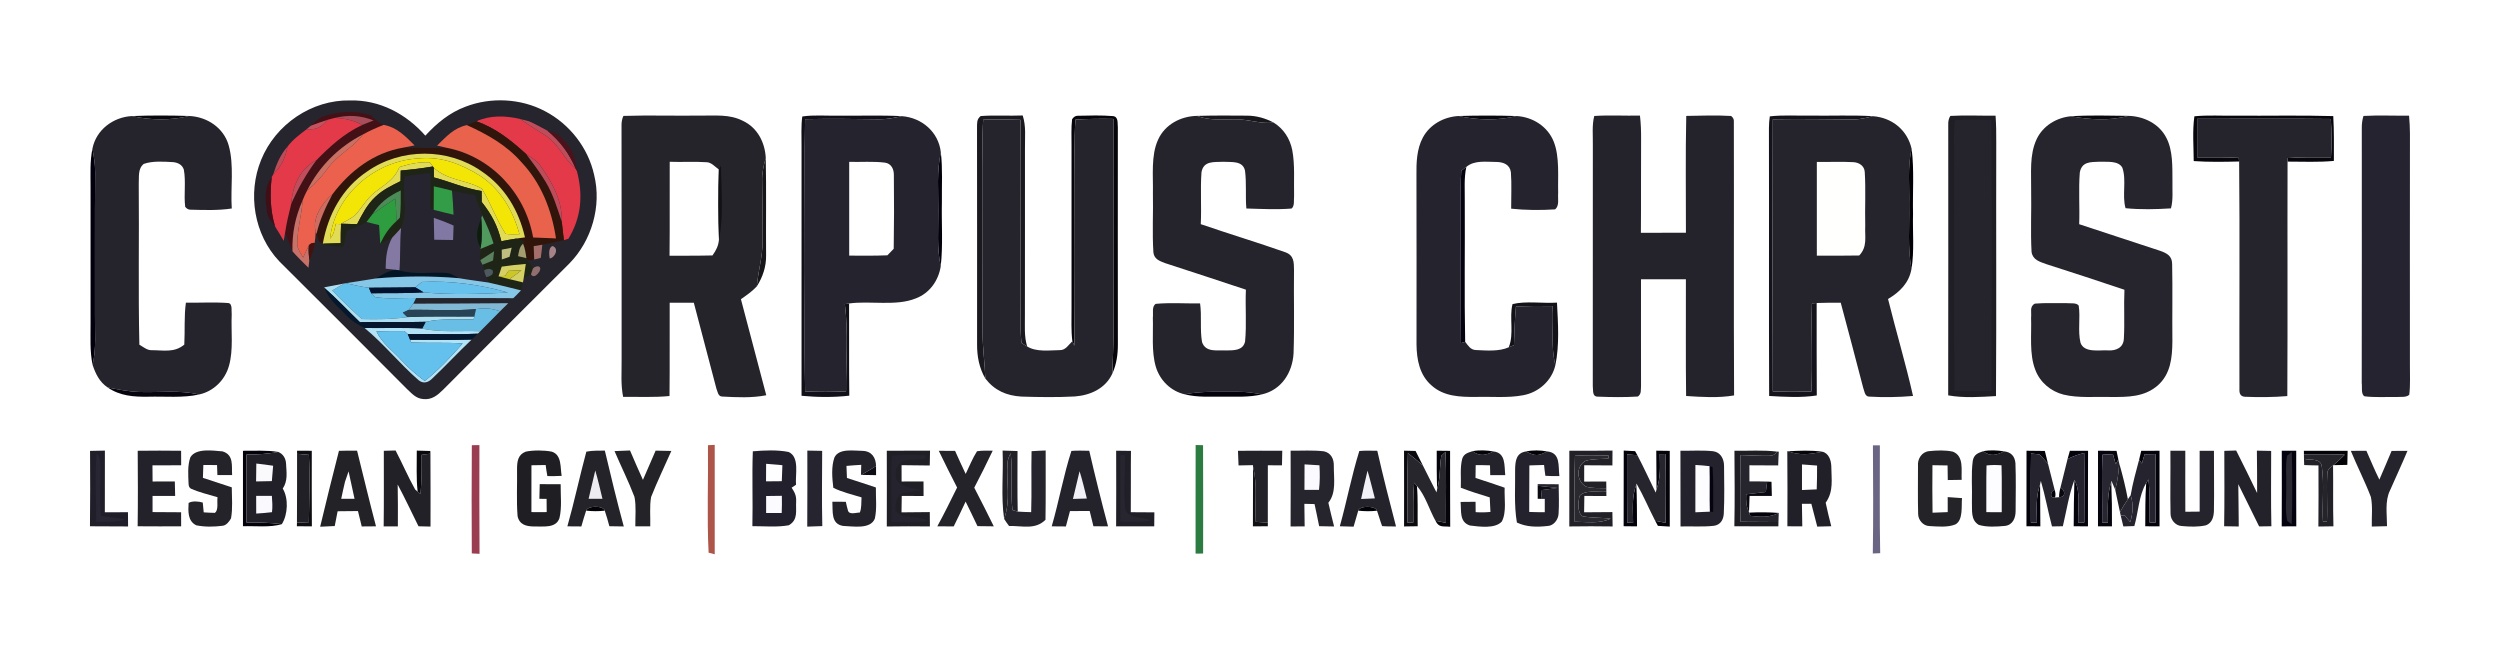
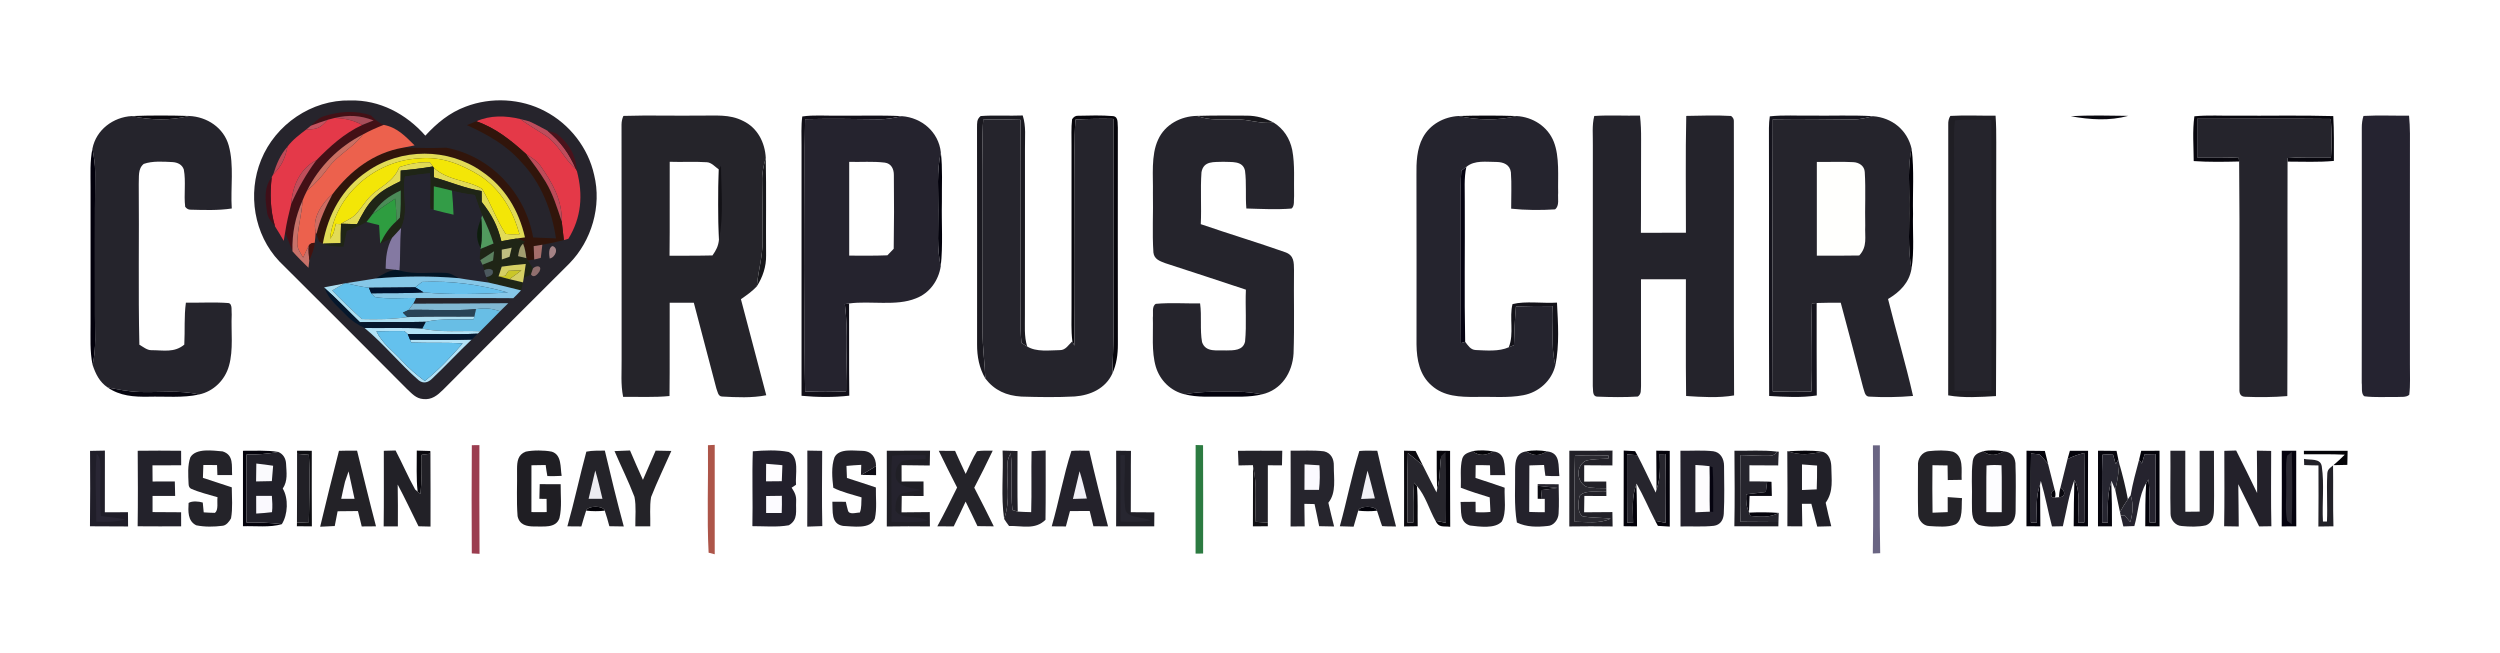
<svg xmlns="http://www.w3.org/2000/svg" version="1.1" viewBox="0 0 842 220" width="842.0pt" height="220.0pt">
  <path d="M 0.00 0.00 L 842.00 0.00 L 842.00 220.00 L 0.00 220.00 L 0.00 0.00 Z" fill="#ffffff" />
  <path d="M 117.94 33.83 C 127.86 33.59 136.80 38.36 143.25 45.69 C 147.11 41.49 151.42 37.92 156.82 35.92 C 165.36 32.64 175.44 33.14 183.54 37.44 C 191.84 41.77 198.09 49.77 200.11 58.93 C 202.69 69.38 199.28 81.11 191.75 88.75 C 177.56 102.89 163.37 117.04 149.25 131.25 C 147.32 133.16 145.41 134.73 142.52 134.40 C 140.06 134.20 138.72 132.54 137.03 130.98 C 122.78 116.63 108.38 102.28 94.05 88.00 C 85.54 79.01 83.30 65.22 87.95 53.85 C 92.77 41.91 105.00 33.55 117.94 33.83 Z" fill="#26242c" />
  <path d="M 124.94 38.89 C 126.23 40.20 127.52 41.35 129.25 42.06 C 126.85 42.99 124.47 44.04 122.22 45.30 C 114.16 49.37 107.42 56.11 103.41 64.21 C 102.85 65.27 102.36 66.37 101.92 67.48 C 99.42 73.18 98.37 78.39 98.50 84.64 C 97.68 82.53 96.93 80.38 96.03 78.30 C 96.52 75.03 97.29 71.83 98.09 68.63 C 100.40 63.43 103.14 58.53 106.56 53.96 C 111.18 49.24 115.94 44.92 121.99 42.09 C 123.26 41.56 124.54 41.05 125.83 40.55 C 121.20 38.84 117.56 38.62 112.73 39.73 C 112.01 39.89 111.29 40.08 110.57 40.29 L 110.31 40.37 C 108.41 40.98 106.53 41.63 104.68 42.35 C 106.11 41.13 107.27 39.70 109.11 39.14 C 114.30 37.50 119.73 37.07 124.94 38.89 Z" fill="#431016" />
  <path d="M 44.40 39.09 C 50.77 40.51 57.32 40.64 63.67 39.06 C 69.71 39.31 75.36 43.01 77.03 48.99 C 78.91 55.69 77.60 63.28 78.06 70.22 C 73.48 70.92 68.74 70.74 64.12 70.62 C 63.47 70.63 62.88 70.30 62.37 69.65 C 61.87 65.53 62.67 61.17 61.91 57.10 C 61.33 55.39 59.80 54.71 58.10 54.59 C 54.97 54.44 51.42 54.15 48.42 55.20 C 46.35 56.85 46.88 59.67 46.73 62.00 C 46.90 80.03 46.53 98.08 46.94 116.10 C 48.16 116.77 49.51 117.96 50.94 117.94 C 55.06 117.93 58.65 118.89 62.07 116.07 C 62.33 111.27 61.96 106.65 62.61 101.93 C 67.39 102.02 72.21 101.70 76.96 102.07 C 78.41 102.36 77.88 104.91 78.04 105.98 C 77.78 111.60 78.67 117.78 77.12 123.20 C 75.79 128.00 71.91 131.84 67.01 132.87 C 60.20 131.27 53.89 132.26 47.00 132.02 C 43.43 131.92 39.77 131.16 36.25 130.49 C 33.51 128.65 32.19 125.91 31.18 122.87 C 32.50 117.15 31.90 111.80 31.98 106.00 C 32.01 90.00 31.92 74.00 32.04 58.00 C 32.05 55.31 31.61 52.69 31.13 50.06 C 32.38 43.72 38.11 39.44 44.40 39.09 Z" fill="#25242c" />
  <path d="M 44.40 39.09 C 50.80 38.83 57.28 38.86 63.67 39.06 C 57.32 40.64 50.77 40.51 44.40 39.09 Z" fill="#09080d" />
  <path d="M 125.83 40.55 C 124.54 41.05 123.26 41.56 121.99 42.09 C 118.98 40.45 116.14 39.85 112.73 39.73 C 117.56 38.62 121.20 38.84 125.83 40.55 Z" fill="#a84d59" />
  <path d="M 209.96 39.04 C 218.63 38.76 227.33 39.05 236.00 38.93 C 241.03 39.02 245.63 38.36 250.27 40.73 C 255.12 43.03 257.66 48.00 257.91 53.21 C 257.18 55.77 256.60 58.31 256.70 61.00 C 256.82 67.67 256.85 74.33 256.85 81.00 C 256.91 86.32 255.35 91.20 254.89 96.46 C 253.30 98.15 251.44 99.46 249.54 100.76 C 252.39 111.55 255.22 122.34 258.08 133.12 C 253.23 134.08 248.05 133.82 243.14 133.55 C 241.81 133.47 241.68 131.81 241.27 130.83 C 238.73 121.22 236.22 111.58 233.68 101.97 C 230.97 101.96 228.26 101.96 225.55 101.95 C 225.50 112.43 225.61 122.90 225.49 133.38 C 220.35 133.89 215.06 133.61 209.87 133.67 C 209.01 129.37 209.41 125.37 209.36 121.00 C 209.33 94.74 209.39 68.11 209.33 41.98 C 209.34 40.92 209.55 39.94 209.96 39.04 Z" fill="#25242a" />
  <path d="M 270.21 39.23 C 274.07 38.65 278.10 39.03 282.00 38.95 C 289.24 39.04 296.51 38.75 303.74 39.12 C 301.18 39.69 298.64 40.21 296.00 40.17 C 287.71 40.06 279.44 39.94 271.15 40.13 C 270.90 52.42 271.11 64.71 271.07 77.00 C 271.18 95.27 270.83 113.55 271.16 131.82 C 275.78 132.03 280.34 132.03 284.96 131.80 C 284.89 122.05 285.78 112.11 284.55 102.43 C 285.02 102.36 285.49 102.28 285.97 102.21 C 286.02 112.56 285.92 122.91 286.04 133.26 C 280.75 133.87 275.26 133.80 269.96 133.30 C 269.97 105.20 269.97 77.10 269.96 49.00 C 269.99 45.77 269.76 42.44 270.21 39.23 Z" fill="#110f18" />
  <path d="M 303.74 39.12 C 310.46 39.62 316.13 44.46 316.87 51.30 C 315.43 57.89 316.07 64.34 316.01 71.00 C 316.08 77.33 315.47 83.44 316.84 89.69 C 316.10 94.48 313.09 98.75 308.47 100.49 C 301.78 103.22 293.17 101.22 285.97 102.21 C 285.49 102.28 285.02 102.36 284.55 102.43 C 285.78 112.11 284.89 122.05 284.96 131.80 C 280.34 132.03 275.78 132.03 271.16 131.82 C 270.83 113.55 271.18 95.27 271.07 77.00 C 271.11 64.71 270.90 52.42 271.15 40.13 C 279.44 39.94 287.71 40.06 296.00 40.17 C 298.64 40.21 301.18 39.69 303.74 39.12 Z" fill="#25232e" />
  <path d="M 330.28 39.09 C 334.98 38.72 339.73 39.09 344.45 38.89 C 345.64 42.63 345.16 46.14 345.21 50.00 C 345.19 68.67 345.23 87.33 345.19 106.00 C 345.24 109.68 344.87 113.19 345.95 116.68 L 344.04 115.53 C 343.40 109.43 343.86 103.14 343.76 97.00 C 343.68 78.12 343.88 59.23 343.70 40.36 C 339.48 40.24 335.36 40.09 331.14 40.32 C 330.77 45.85 331.01 51.46 330.98 57.00 C 330.95 75.33 331.01 93.67 330.94 112.00 C 330.93 117.20 331.69 122.31 331.86 127.50 C 329.80 123.95 329.06 120.08 329.08 116.01 C 329.07 91.66 329.11 67.30 329.06 42.96 C 329.11 41.33 328.91 40.24 330.28 39.09 Z" fill="#1a1920" />
  <path d="M 363.02 38.99 C 366.97 38.90 371.00 38.77 374.94 39.11 C 376.81 39.42 376.31 41.61 376.49 42.97 C 376.48 67.30 376.46 91.69 376.50 116.01 C 376.51 119.40 376.04 122.70 374.64 125.82 C 374.76 121.55 374.99 117.27 375.02 113.00 C 374.97 88.69 375.02 64.37 374.99 40.05 C 370.72 39.96 366.48 40.03 362.21 40.26 C 361.72 47.18 361.98 54.07 361.95 61.00 C 361.96 79.47 362.05 97.96 361.85 116.43 L 361.17 114.91 C 360.70 111.34 360.93 107.61 360.89 104.00 C 360.89 85.67 360.90 67.33 360.89 49.00 C 360.92 46.07 360.73 43.07 361.08 40.16 C 361.63 39.34 362.28 38.95 363.02 38.99 Z" fill="#06050b" />
  <path d="M 403.15 39.03 C 407.40 40.65 411.58 40.21 416.00 40.18 C 420.50 40.11 424.48 41.83 428.98 41.29 C 432.35 43.42 434.41 46.61 435.22 50.49 C 436.18 55.53 435.72 60.90 435.85 66.02 C 435.69 67.25 436.12 69.44 434.98 70.24 C 429.94 70.64 424.82 70.37 419.77 70.22 C 419.41 66.00 419.87 61.68 419.32 57.49 C 418.58 54.01 414.70 54.67 412.00 54.49 C 408.91 54.64 405.36 54.06 404.66 58.01 C 404.24 63.81 404.71 69.68 404.42 75.50 C 413.90 78.76 423.55 81.66 432.98 84.99 C 435.85 86.07 435.79 88.35 435.82 91.00 C 435.70 100.33 436.00 109.70 435.67 119.02 C 435.30 125.50 431.58 131.36 425.00 132.83 C 422.35 132.34 419.71 131.92 417.00 131.96 C 410.94 132.07 405.05 131.58 399.05 132.82 C 394.34 131.74 390.69 128.16 389.29 123.56 C 387.76 118.40 388.45 112.38 388.28 107.01 C 388.49 105.58 387.83 103.13 389.29 102.33 C 394.22 101.89 399.25 102.25 404.19 102.19 C 404.80 106.50 404.09 110.97 404.85 115.22 C 406.09 118.84 410.03 117.85 413.01 118.03 C 415.52 118.00 418.65 118.10 419.34 115.04 C 419.90 109.27 419.36 103.37 419.62 97.56 C 410.59 94.53 401.52 91.61 392.47 88.64 C 390.63 87.93 388.75 87.34 388.47 85.06 C 388.03 78.41 388.45 71.67 388.30 65.00 C 388.43 59.28 387.59 52.31 390.05 47.04 C 392.34 41.92 397.69 39.12 403.15 39.03 Z" fill="#25242c" />
  <path d="M 403.15 39.03 C 408.75 38.88 414.41 38.89 420.01 38.95 C 423.22 38.97 426.14 39.81 428.98 41.29 C 424.48 41.83 420.50 40.11 416.00 40.18 C 411.58 40.21 407.40 40.65 403.15 39.03 Z" fill="#18171c" />
  <path d="M 491.26 39.07 C 497.61 40.49 504.44 40.67 510.77 39.08 C 516.21 39.39 521.25 42.56 523.30 47.71 C 525.34 52.86 524.64 59.50 524.79 64.99 C 524.61 66.76 525.31 69.35 523.73 70.52 C 519.01 70.83 513.66 70.80 508.96 70.28 C 508.94 66.21 509.17 62.09 508.87 58.03 C 508.54 55.46 506.41 54.59 504.06 54.55 C 500.66 54.56 496.64 53.85 493.87 56.21 L 492.17 57.51 C 491.90 60.98 491.98 64.52 491.99 68.00 C 492.04 83.85 491.94 99.71 492.04 115.56 L 493.47 115.12 C 494.43 116.36 495.26 117.81 497.02 117.89 C 500.58 118.04 504.84 118.46 508.15 116.96 C 508.74 116.73 509.32 116.50 509.90 116.27 C 510.00 111.91 510.20 107.56 510.57 103.21 C 514.69 103.05 518.80 103.01 522.92 103.09 C 523.30 110.03 522.22 116.45 523.85 122.99 C 522.67 128.20 518.24 132.15 513.03 133.11 C 507.84 134.11 502.29 133.52 497.00 133.69 C 491.71 133.70 486.32 133.56 482.17 129.84 C 478.11 126.35 477.14 121.12 477.08 116.02 C 477.08 97.01 477.12 78.01 477.06 59.00 C 477.00 54.76 477.16 50.15 479.22 46.32 C 481.60 41.89 486.32 39.34 491.26 39.07 Z" fill="#25242e" />
  <path d="M 491.26 39.07 C 497.72 38.88 504.31 38.87 510.77 39.08 C 504.44 40.67 497.61 40.49 491.26 39.07 Z" fill="#09080e" />
  <path d="M 536.95 39.06 C 542.06 38.72 547.22 39.04 552.34 38.93 C 552.66 41.61 552.74 44.30 552.72 47.00 C 552.64 57.47 552.75 67.94 552.65 78.41 C 557.71 78.40 562.77 78.40 567.82 78.38 C 567.84 65.28 567.64 52.15 567.93 39.04 C 572.96 38.95 578.02 38.76 583.04 39.06 C 583.72 39.59 584.03 40.22 583.96 40.95 C 584.04 71.65 583.88 102.50 584.04 133.18 C 578.76 134.08 573.20 133.72 567.88 133.37 C 567.71 120.27 567.85 107.15 567.81 94.05 C 562.77 94.03 557.73 94.05 552.69 94.06 C 552.66 106.05 552.70 118.06 552.70 130.04 C 552.57 131.44 552.90 132.60 551.64 133.55 C 547.20 133.84 542.58 133.77 538.12 133.59 C 536.13 133.59 536.66 131.37 536.45 130.03 C 536.49 103.05 536.48 75.98 536.47 49.00 C 536.54 45.75 536.12 42.21 536.95 39.06 Z" fill="#24232b" />
  <path d="M 596.07 39.19 C 600.67 38.67 605.38 39.02 610.00 38.94 C 616.92 39.03 623.87 38.73 630.78 39.13 C 628.54 39.70 626.34 40.27 624.00 40.24 C 615.03 40.16 606.05 40.02 597.08 40.17 C 596.95 70.73 596.95 101.29 597.08 131.84 C 601.42 131.97 605.74 131.98 610.07 131.87 C 610.53 121.98 609.99 112.06 610.26 102.18 L 611.85 102.05 C 611.88 112.43 611.81 122.81 611.89 133.19 C 606.63 134.00 601.14 133.67 595.85 133.36 C 595.72 104.58 595.86 75.79 595.78 47.00 C 595.79 44.42 595.67 41.74 596.07 39.19 Z" fill="#14131c" />
  <path d="M 630.78 39.13 C 637.25 39.61 642.42 43.80 643.85 50.19 C 642.39 56.17 643.18 62.69 643.01 69.00 C 643.17 76.39 642.43 83.28 643.79 90.56 C 642.97 95.27 639.86 98.35 635.89 100.70 C 638.59 111.60 641.83 122.40 644.31 133.36 C 639.39 133.80 634.27 133.86 629.35 133.57 C 628.00 133.38 627.92 131.59 627.51 130.56 C 625.03 121.01 622.52 111.48 619.96 101.96 C 617.27 101.96 614.54 101.94 611.85 102.05 L 610.26 102.18 C 609.99 112.06 610.53 121.98 610.07 131.87 C 605.74 131.98 601.42 131.97 597.08 131.84 C 596.95 101.29 596.95 70.73 597.08 40.17 C 606.05 40.02 615.03 40.16 624.00 40.24 C 626.34 40.27 628.54 39.70 630.78 39.13 Z" fill="#25242c" />
  <path d="M 656.87 39.04 C 661.94 38.75 667.04 39.01 672.11 38.96 C 672.32 41.97 672.36 44.98 672.34 48.00 C 672.26 76.46 672.43 104.93 672.25 133.40 C 666.95 133.70 661.40 134.10 656.15 133.16 C 656.21 102.79 656.17 72.34 656.17 41.96 C 656.12 40.85 656.35 39.87 656.87 39.04 Z" fill="#1f1e24" />
-   <path d="M 697.45 39.16 C 703.96 40.31 710.37 40.78 716.83 39.02 C 722.01 39.13 727.22 41.67 729.63 46.42 C 731.88 50.72 731.64 56.27 731.68 61.00 C 731.60 64.00 731.98 67.27 731.18 70.18 C 726.18 70.50 720.87 70.63 715.88 70.12 C 714.65 65.81 716.28 60.68 714.81 56.48 C 713.43 53.96 709.42 54.60 706.99 54.47 C 703.99 54.59 701.18 54.44 700.48 58.07 C 700.02 63.84 700.49 69.71 700.27 75.51 C 709.34 78.55 718.47 81.45 727.55 84.48 C 729.84 85.31 731.56 86.18 731.58 88.95 C 731.76 97.62 731.57 106.32 731.66 115.00 C 731.61 120.47 731.08 125.95 726.75 129.80 C 722.22 133.74 716.68 133.73 711.00 133.70 C 705.79 133.55 700.08 134.14 695.02 132.91 C 690.72 131.84 687.02 128.72 685.48 124.53 C 683.41 119.22 684.27 112.70 684.07 106.99 C 684.30 105.19 683.44 103.25 685.35 102.26 C 688.88 101.95 692.48 102.16 696.02 102.10 C 697.18 102.26 699.37 101.84 700.11 102.94 C 700.74 107.03 699.74 111.49 700.73 115.49 C 702.01 118.95 707.17 117.83 710.03 118.01 C 712.77 118.18 715.21 117.05 715.32 114.02 C 715.63 108.56 715.26 103.06 715.51 97.59 C 706.74 94.65 697.95 91.75 689.13 88.94 C 686.93 88.13 684.67 87.56 684.23 84.88 C 683.85 77.95 684.23 70.95 684.09 64.00 C 684.18 58.28 683.44 52.24 685.93 46.89 C 688.05 42.40 692.58 39.62 697.45 39.16 Z" fill="#26242d" />
  <path d="M 697.45 39.16 C 703.89 38.74 710.38 38.95 716.83 39.02 C 710.37 40.78 703.96 40.31 697.45 39.16 Z" fill="#09080f" />
  <path d="M 739.07 39.17 C 743.67 38.70 748.37 39.04 753.00 38.96 C 763.94 39.04 774.90 38.78 785.84 39.10 C 786.14 44.14 786.04 49.14 786.05 54.19 C 780.90 54.69 775.62 54.43 770.45 54.43 L 770.51 53.23 C 775.34 52.86 780.24 53.01 785.08 53.00 C 785.35 48.65 785.32 44.41 785.02 40.07 C 770.02 39.87 755.01 40.05 740.00 40.02 C 740.00 44.35 740.00 48.68 740.00 53.00 C 744.65 53.01 749.36 52.88 754.00 53.18 L 754.14 54.39 C 749.06 54.52 743.91 54.61 738.84 54.25 C 738.82 49.26 738.37 44.11 739.07 39.17 Z" fill="#07060d" />
  <path d="M 796.02 39.05 C 801.12 38.77 806.26 39.01 811.37 38.95 C 811.55 40.96 811.66 42.98 811.67 45.00 C 811.63 71.00 811.65 97.00 811.66 123.00 C 811.63 126.30 811.85 129.68 811.44 132.96 C 810.40 133.96 808.37 133.58 807.02 133.72 C 803.49 133.65 799.88 133.91 796.38 133.48 C 795.11 132.83 795.62 130.22 795.43 129.00 C 795.48 100.34 795.46 71.66 795.45 42.99 C 795.44 41.62 795.63 40.30 796.02 39.05 Z" fill="#252330" />
  <path d="M 110.57 40.29 C 111.29 40.08 112.01 39.89 112.73 39.73 C 116.14 39.85 118.98 40.45 121.99 42.09 C 115.94 44.92 111.18 49.24 106.56 53.96 C 101.05 56.78 98.49 62.71 98.09 68.63 C 97.29 71.83 96.52 75.03 96.03 78.30 L 95.56 81.12 C 94.61 79.48 93.65 77.85 92.63 76.26 C 91.01 70.80 90.88 65.26 91.52 59.64 C 91.68 59.34 91.85 59.05 92.02 58.76 C 94.94 55.78 95.98 53.42 96.84 49.36 C 98.62 47.01 100.87 45.36 103.18 43.58 C 106.79 43.62 107.90 43.11 110.31 40.37 L 110.57 40.29 Z" fill="#e43949" />
  <path d="M 175.20 40.08 C 177.88 42.06 180.73 43.72 183.53 45.51 C 188.20 48.55 189.76 53.25 193.99 57.01 L 194.29 57.59 C 196.43 65.65 195.82 73.26 191.43 80.42 L 189.91 80.87 C 189.67 78.79 189.43 76.71 189.20 74.63 C 189.38 67.44 186.07 61.64 182.09 55.95 C 180.84 54.14 179.07 53.12 177.27 51.94 C 172.18 47.33 167.03 43.14 160.45 40.85 C 165.13 38.75 170.30 38.92 175.20 40.08 Z" fill="#e43948" />
  <path d="M 175.20 40.08 C 176.22 40.33 177.24 40.60 178.25 40.88 C 180.39 41.82 182.34 42.93 184.40 44.03 C 188.93 47.88 191.62 51.55 193.99 57.01 C 189.76 53.25 188.20 48.55 183.53 45.51 C 180.73 43.72 177.88 42.06 175.20 40.08 Z" fill="#be4c5b" />
  <path d="M 331.14 40.32 C 335.36 40.09 339.48 40.24 343.70 40.36 C 343.88 59.23 343.68 78.12 343.76 97.00 C 343.86 103.14 343.40 109.43 344.04 115.53 L 345.95 116.68 C 348.98 118.63 353.55 117.97 357.02 117.92 C 358.91 117.95 359.94 116.07 361.17 114.91 L 361.85 116.43 C 362.05 97.96 361.96 79.47 361.95 61.00 C 361.98 54.07 361.72 47.18 362.21 40.26 C 366.48 40.03 370.72 39.96 374.99 40.05 C 375.02 64.37 374.97 88.69 375.02 113.00 C 374.99 117.27 374.76 121.55 374.64 125.82 C 372.32 130.85 367.29 133.12 361.99 133.53 C 356.07 133.85 349.94 133.76 344.00 133.57 C 338.94 133.25 335.01 131.53 331.86 127.50 C 331.69 122.31 330.93 117.20 330.94 112.00 C 331.01 93.67 330.95 75.33 330.98 57.00 C 331.01 51.46 330.77 45.85 331.14 40.32 Z" fill="#25242c" />
  <path d="M 658.44 40.56 C 662.46 40.06 666.64 40.36 670.68 40.43 C 670.84 70.83 670.77 101.24 670.72 131.64 C 666.56 131.76 662.43 131.75 658.28 131.63 C 658.01 104.09 658.31 76.54 658.13 49.00 C 658.12 46.21 658.04 43.33 658.44 40.56 Z" fill="#25242c" />
  <path d="M 740.00 40.02 C 755.01 40.05 770.02 39.87 785.02 40.07 C 785.32 44.41 785.35 48.65 785.08 53.00 C 780.24 53.01 775.34 52.86 770.51 53.23 L 770.45 54.43 C 770.37 80.75 770.51 107.08 770.37 133.40 C 765.68 133.80 760.81 133.82 756.11 133.63 C 754.51 133.55 754.17 132.44 754.24 131.02 C 754.16 105.50 754.39 79.91 754.14 54.39 L 754.00 53.18 C 749.36 52.88 744.65 53.01 740.00 53.00 C 740.00 48.68 740.00 44.35 740.00 40.02 Z" fill="#25242c" />
  <path d="M 110.31 40.37 C 107.90 43.11 106.79 43.62 103.18 43.58 L 104.68 42.35 C 106.53 41.63 108.41 40.98 110.31 40.37 Z" fill="#c4535f" />
  <path d="M 159.99 41.02 L 160.45 40.85 C 167.03 43.14 172.18 47.33 177.27 51.94 C 179.53 54.95 181.81 57.99 183.76 61.22 C 186.25 65.33 187.68 70.06 189.20 74.63 C 189.43 76.71 189.67 78.79 189.91 80.87 C 187.51 81.49 185.09 82.00 182.65 82.43 C 181.68 82.59 180.71 82.74 179.75 82.90 C 179.81 84.40 179.87 85.90 179.93 87.40 C 179.21 87.52 178.48 87.63 177.75 87.73 L 177.28 86.94 C 177.04 85.26 176.84 83.64 176.16 82.07 C 176.35 81.83 176.53 81.59 176.72 81.35 C 175.75 81.02 174.79 80.69 173.83 80.36 C 174.82 80.22 175.81 80.08 176.81 79.94 C 174.77 70.97 170.02 62.94 162.29 57.76 C 150.95 49.76 135.06 49.77 123.70 57.73 C 115.27 63.35 110.49 72.24 108.73 82.07 L 107.46 81.33 C 107.14 80.51 106.84 79.68 106.58 78.83 C 107.69 74.07 109.69 69.67 111.99 65.38 C 117.99 57.46 125.83 51.44 135.80 49.72 C 140.66 49.80 145.48 49.94 150.34 49.75 C 165.35 52.62 176.94 65.03 179.56 79.98 C 182.12 80.09 184.69 80.19 187.25 80.29 C 185.80 70.68 182.27 61.62 175.49 54.49 C 170.46 48.78 164.08 45.25 157.24 42.14 C 158.16 41.77 159.08 41.40 159.99 41.02 Z" fill="#31150b" />
  <path d="M 129.25 42.06 C 133.77 42.92 136.52 45.88 139.64 48.97 C 138.36 49.22 137.08 49.47 135.80 49.72 C 125.83 51.44 117.99 57.46 111.99 65.38 C 108.66 68.08 105.00 73.58 106.34 78.04 C 106.27 79.29 106.16 80.54 106.00 81.79 C 105.06 81.77 104.40 82.08 104.02 82.70 C 103.34 84.03 102.72 85.40 102.09 86.76 C 101.27 85.29 100.08 83.78 100.11 82.05 C 100.14 77.16 101.62 72.38 101.92 67.48 C 102.36 66.37 102.85 65.27 103.41 64.21 C 106.17 61.93 108.40 59.40 110.53 56.55 C 113.81 52.03 118.90 49.79 122.22 45.30 C 124.47 44.04 126.85 42.99 129.25 42.06 Z" fill="#ec614d" />
-   <path d="M 157.24 42.14 C 164.08 45.25 170.46 48.78 175.49 54.49 C 182.27 61.62 185.80 70.68 187.25 80.29 C 184.69 80.19 182.12 80.09 179.56 79.98 C 176.94 65.03 165.35 52.62 150.34 49.75 C 149.30 49.51 148.25 49.27 147.21 49.03 C 150.29 46.05 152.83 43.06 157.24 42.14 Z" fill="#e9634c" />
  <path d="M 184.40 44.03 C 185.39 44.33 186.38 44.63 187.36 44.94 C 191.62 48.15 193.95 52.22 194.29 57.59 L 193.99 57.01 C 191.62 51.55 188.93 47.88 184.40 44.03 Z" fill="#4a121b" />
  <path d="M 122.22 45.30 C 118.90 49.79 113.81 52.03 110.53 56.55 C 108.40 59.40 106.17 61.93 103.41 64.21 C 107.42 56.11 114.16 49.37 122.22 45.30 Z" fill="#cb6f62" />
  <path d="M 96.84 49.36 C 95.98 53.42 94.94 55.78 92.02 58.76 C 93.09 55.29 94.41 52.12 96.84 49.36 Z" fill="#bc4b58" />
  <path d="M 31.13 50.06 C 31.61 52.69 32.05 55.31 32.04 58.00 C 31.92 74.00 32.01 90.00 31.98 106.00 C 31.90 111.80 32.50 117.15 31.18 122.87 C 30.22 118.21 30.53 113.70 30.50 109.00 C 30.50 93.67 30.51 78.33 30.50 63.00 C 30.52 58.60 30.25 54.41 31.13 50.06 Z" fill="#02000c" />
  <path d="M 643.85 50.19 C 644.75 57.38 644.14 64.76 644.31 72.00 C 644.14 78.14 644.79 84.50 643.79 90.56 C 642.43 83.28 643.17 76.39 643.01 69.00 C 643.18 62.69 642.39 56.17 643.85 50.19 Z" fill="#020108" />
  <path d="M 162.29 57.76 C 170.02 62.94 174.77 70.97 176.81 79.94 C 175.81 80.08 174.82 80.22 173.83 80.36 C 172.16 80.62 170.51 80.93 168.86 81.24 C 167.57 76.00 165.57 72.20 162.23 68.01 C 162.22 66.78 162.22 65.56 162.21 64.34 C 156.62 63.47 151.56 61.19 146.13 59.75 C 146.13 58.67 146.12 57.59 146.10 56.51 C 150.86 60.89 157.24 60.53 162.33 63.57 C 165.29 68.43 167.16 74.00 170.31 78.78 C 171.84 78.98 173.44 78.89 174.98 78.87 C 172.76 71.00 168.73 63.91 161.82 59.28 C 155.46 55.31 148.61 52.57 140.96 53.37 C 126.35 54.14 112.82 65.60 111.14 80.40 C 112.50 78.96 112.65 77.24 113.07 75.40 C 113.67 75.44 114.27 75.48 114.86 75.52 C 114.75 77.64 114.75 79.76 114.75 81.89 C 112.75 81.94 110.74 81.98 108.73 82.07 C 110.49 72.24 115.27 63.35 123.70 57.73 C 135.06 49.77 150.95 49.76 162.29 57.76 Z" fill="#e2db56" />
  <path d="M 177.27 51.94 C 179.07 53.12 180.84 54.14 182.09 55.95 C 186.07 61.64 189.38 67.44 189.20 74.63 C 187.68 70.06 186.25 65.33 183.76 61.22 C 181.81 57.99 179.53 54.95 177.27 51.94 Z" fill="#bd4b59" />
  <path d="M 316.87 51.30 C 317.53 56.79 317.16 62.46 317.23 68.00 C 317.06 75.21 317.65 82.53 316.84 89.69 C 315.47 83.44 316.08 77.33 316.01 71.00 C 316.07 64.34 315.43 57.89 316.87 51.30 Z" fill="#03020c" />
  <path d="M 140.96 53.37 C 148.61 52.57 155.46 55.31 161.82 59.28 C 168.73 63.91 172.76 71.00 174.98 78.87 C 173.44 78.89 171.84 78.98 170.31 78.78 C 167.16 74.00 165.29 68.43 162.33 63.57 C 157.24 60.53 150.86 60.89 146.10 56.51 L 145.79 56.07 L 144.76 54.67 C 141.22 54.50 137.86 55.19 134.52 56.27 C 132.29 61.99 126.99 62.98 123.50 67.52 C 122.14 69.17 120.98 71.05 119.49 72.57 C 118.11 73.69 116.40 74.42 114.88 75.34 L 114.86 75.52 C 114.27 75.48 113.67 75.44 113.07 75.40 C 112.65 77.24 112.50 78.96 111.14 80.40 C 112.82 65.60 126.35 54.14 140.96 53.37 Z" fill="#f3e607" />
  <path d="M 106.56 53.96 C 103.14 58.53 100.40 63.43 98.09 68.63 C 98.49 62.71 101.05 56.78 106.56 53.96 Z" fill="#c14d5a" />
  <path d="M 257.91 53.21 C 258.13 64.14 257.93 75.08 258.02 86.02 C 258.08 89.80 256.90 93.30 254.89 96.46 C 255.35 91.20 256.91 86.32 256.85 81.00 C 256.85 74.33 256.82 67.67 256.70 61.00 C 256.60 58.31 257.18 55.77 257.91 53.21 Z" fill="#17171b" />
  <path d="M 144.76 54.67 L 145.79 56.07 C 142.19 56.69 138.58 57.11 134.96 57.45 C 134.94 58.64 134.92 59.82 134.91 61.01 C 131.84 62.54 128.93 63.89 126.42 66.31 C 123.59 68.95 122.03 72.13 120.26 75.50 C 118.47 75.44 116.68 75.38 114.88 75.34 C 116.40 74.42 118.11 73.69 119.49 72.57 C 120.98 71.05 122.14 69.17 123.50 67.52 C 126.99 62.98 132.29 61.99 134.52 56.27 C 137.86 55.19 141.22 54.50 144.76 54.67 Z" fill="#e2db55" />
  <path d="M 225.56 54.49 C 229.72 54.64 233.90 54.36 238.06 54.64 C 239.59 54.69 240.92 56.24 242.11 57.09 C 241.88 64.92 241.90 72.84 242.15 80.67 C 241.95 82.86 241.21 84.27 239.96 86.03 C 235.14 86.16 230.32 86.10 225.50 86.14 C 225.63 75.59 225.50 65.04 225.56 54.49 Z" fill="#ffffff" />
  <path d="M 286.01 54.52 C 289.98 54.62 294.05 54.29 297.99 54.77 C 300.18 55.05 301.07 56.93 301.05 58.95 C 301.14 67.22 301.14 75.52 301.00 83.79 C 300.29 84.52 299.58 85.26 298.87 85.99 C 294.59 86.16 290.30 86.12 286.01 86.09 C 286.00 75.57 286.00 65.05 286.01 54.52 Z" fill="#ffffff" />
  <path d="M 611.91 54.54 C 615.98 54.60 620.07 54.39 624.13 54.61 C 626.10 54.68 627.94 55.85 628.05 57.94 C 628.42 63.94 628.06 69.99 628.21 76.00 C 628.02 79.79 629.04 83.02 626.19 86.05 C 621.43 86.13 616.67 86.13 611.91 86.11 C 611.93 75.59 611.94 65.06 611.91 54.54 Z" fill="#fffffd" />
  <path d="M 145.79 56.07 L 146.10 56.51 C 146.12 57.59 146.13 58.67 146.13 59.75 C 151.56 61.19 156.62 63.47 162.21 64.34 C 162.22 65.56 162.22 66.78 162.23 68.01 C 165.57 72.20 167.57 76.00 168.86 81.24 C 170.51 80.93 172.16 80.62 173.83 80.36 C 174.79 80.69 175.75 81.02 176.72 81.35 C 176.53 81.59 176.35 81.83 176.16 82.07 C 174.85 83.26 174.81 84.66 174.48 86.27 C 175.41 86.49 176.34 86.72 177.28 86.94 L 177.75 87.73 C 178.33 88.62 178.91 89.51 179.50 90.40 L 178.83 92.40 C 178.03 92.85 177.21 93.24 176.39 93.64 C 176.63 92.06 176.86 90.47 177.08 88.89 C 174.37 89.10 171.68 89.41 168.98 89.81 C 168.62 90.90 168.27 91.99 167.91 93.08 C 169.13 93.40 170.35 93.72 171.57 94.02 C 173.10 94.39 174.62 94.75 176.14 95.11 C 175.96 96.02 175.74 96.91 175.48 97.80 C 171.85 96.91 168.22 95.97 164.57 95.17 L 163.78 93.33 C 165.67 92.95 166.36 92.15 165.85 90.96 C 165.00 90.43 164.07 90.45 163.05 91.03 L 162.50 89.17 C 163.68 88.68 164.86 88.20 166.05 87.72 C 166.17 86.69 166.29 85.66 166.41 84.63 C 164.86 85.62 163.31 86.62 161.76 87.62 L 161.47 86.93 C 161.57 85.90 161.69 84.86 161.83 83.83 C 163.29 83.22 164.76 82.62 166.22 82.01 C 165.24 78.73 163.89 75.64 162.39 72.56 C 161.48 70.31 160.75 67.97 159.93 65.68 C 157.31 65.36 154.76 64.91 152.22 64.22 C 150.20 63.69 148.16 63.22 146.12 62.76 C 146.10 65.40 146.09 68.04 146.07 70.68 L 144.95 70.34 C 144.67 66.34 145.22 62.37 144.81 58.37 C 141.98 58.60 139.17 58.99 136.37 59.45 C 135.28 65.61 137.85 70.81 135.08 76.78 C 134.10 77.91 133.08 79.00 132.06 80.08 C 130.75 80.79 129.41 81.42 128.06 82.04 C 129.48 79.05 131.04 76.71 133.50 74.49 L 134.66 73.31 C 135.02 70.24 134.99 67.22 134.97 64.14 C 130.80 66.10 127.95 68.25 125.43 72.16 C 124.77 73.03 124.11 73.89 123.45 74.76 C 121.34 75.97 119.03 76.88 116.78 77.81 C 116.40 79.57 116.02 81.33 115.66 83.09 C 113.27 83.05 110.97 83.00 108.73 82.07 C 110.74 81.98 112.75 81.94 114.75 81.89 C 114.75 79.76 114.75 77.64 114.86 75.52 L 114.88 75.34 C 116.68 75.38 118.47 75.44 120.26 75.50 C 122.03 72.13 123.59 68.95 126.42 66.31 C 128.93 63.89 131.84 62.54 134.91 61.01 C 134.92 59.82 134.94 58.64 134.96 57.45 C 138.58 57.11 142.19 56.69 145.79 56.07 Z" fill="#1f2516" />
  <path d="M 242.84 55.79 C 242.89 63.99 243.81 72.60 242.15 80.67 C 241.90 72.84 241.88 64.92 242.11 57.09 L 242.84 55.79 Z" fill="#121116" />
  <path d="M 492.17 57.51 L 493.87 56.21 C 493.02 59.95 493.39 64.13 493.34 68.00 C 493.43 83.70 493.16 99.43 493.47 115.12 L 492.04 115.56 C 491.94 99.71 492.04 83.85 491.99 68.00 C 491.98 64.52 491.90 60.98 492.17 57.51 Z" fill="#040211" />
  <path d="M 144.81 58.37 C 145.22 62.37 144.67 66.34 144.95 70.34 L 146.07 70.68 C 148.29 71.27 150.52 71.79 152.75 72.31 C 152.64 69.61 152.48 66.91 152.22 64.22 C 154.76 64.91 157.31 65.36 159.93 65.68 C 160.75 67.97 161.48 70.31 162.39 72.56 L 162.09 73.50 C 160.61 77.23 159.96 79.91 161.86 83.60 L 161.83 83.83 C 161.69 84.86 161.57 85.90 161.47 86.93 L 161.76 87.62 L 162.50 89.17 L 163.05 91.03 C 163.20 91.84 163.44 92.60 163.78 93.33 L 164.57 95.17 C 161.24 94.65 157.89 94.28 154.56 93.69 C 153.03 92.91 151.81 91.95 150.03 91.91 C 144.81 91.60 139.91 92.60 134.76 91.13 L 134.53 91.09 C 134.91 86.32 134.63 81.54 135.08 76.78 C 137.85 70.81 135.28 65.61 136.37 59.45 C 139.17 58.99 141.98 58.60 144.81 58.37 Z" fill="#25242f" />
  <path d="M 91.52 59.64 C 90.88 65.26 91.01 70.80 92.63 76.26 C 91.67 74.89 90.32 73.61 90.02 71.93 C 89.37 67.60 88.70 63.37 91.52 59.64 Z" fill="#3f0f18" />
  <path d="M 146.12 62.76 C 148.16 63.22 150.20 63.69 152.22 64.22 C 152.48 66.91 152.64 69.61 152.75 72.31 C 150.52 71.79 148.29 71.27 146.07 70.68 C 146.09 68.04 146.10 65.40 146.12 62.76 Z" fill="#339c47" />
  <path d="M 134.97 64.14 C 134.99 67.22 135.02 70.24 134.66 73.31 L 133.50 74.49 C 133.48 71.95 133.40 69.41 133.11 66.89 C 130.52 68.58 127.95 70.35 125.43 72.16 C 127.95 68.25 130.80 66.10 134.97 64.14 Z" fill="#4b8c57" />
  <path d="M 111.99 65.38 C 109.69 69.67 107.69 74.07 106.58 78.83 L 106.34 78.04 C 105.00 73.58 108.66 68.08 111.99 65.38 Z" fill="#ce6c62" />
  <path d="M 133.11 66.89 C 133.40 69.41 133.48 71.95 133.50 74.49 C 131.04 76.71 129.48 79.05 128.06 82.04 C 127.94 79.96 127.81 77.89 127.68 75.82 C 126.27 75.47 124.86 75.11 123.45 74.76 C 124.11 73.89 124.77 73.03 125.43 72.16 C 127.95 70.35 130.52 68.58 133.11 66.89 Z" fill="#2e9d40" />
  <path d="M 101.92 67.48 C 101.62 72.38 100.14 77.16 100.11 82.05 C 100.08 83.78 101.27 85.29 102.09 86.76 C 102.72 85.40 103.34 84.03 104.02 82.70 C 103.80 84.40 104.05 86.05 104.17 87.76 L 103.89 90.19 C 102.05 88.37 100.21 86.59 98.50 84.64 C 98.37 78.39 99.42 73.18 101.92 67.48 Z" fill="#c87169" />
  <path d="M 162.39 72.56 C 163.89 75.64 165.24 78.73 166.22 82.01 C 164.76 82.62 163.29 83.22 161.83 83.83 L 161.86 83.60 C 162.46 80.23 162.28 76.89 162.09 73.50 L 162.39 72.56 Z" fill="#519a5e" />
-   <path d="M 146.10 73.37 C 148.37 74.13 150.59 74.98 152.77 75.98 C 152.71 77.60 152.66 79.22 152.60 80.84 C 150.49 80.81 148.37 80.77 146.25 80.74 C 146.19 78.28 146.13 75.83 146.10 73.37 Z" fill="#8178a3" />
  <path d="M 162.09 73.50 C 162.28 76.89 162.46 80.23 161.86 83.60 C 159.96 79.91 160.61 77.23 162.09 73.50 Z" fill="#0d1d0d" />
  <path d="M 135.08 76.78 C 134.63 81.54 134.91 86.32 134.53 91.09 L 133.25 90.88 C 132.12 90.74 131.00 90.61 129.88 90.49 C 129.93 86.81 130.25 83.36 132.06 80.08 C 133.08 79.00 134.10 77.91 135.08 76.78 Z" fill="#8479a2" />
  <path d="M 106.00 81.79 C 105.84 83.96 104.97 85.78 104.17 87.76 C 104.05 86.05 103.80 84.40 104.02 82.70 C 104.40 82.08 105.06 81.77 106.00 81.79 Z" fill="#44120e" />
  <path d="M 172.34 83.42 C 172.13 84.45 171.88 85.47 171.61 86.49 C 170.75 86.79 169.89 87.09 169.02 87.39 C 169.01 86.29 169.00 85.18 168.99 84.08 C 170.11 83.86 171.23 83.64 172.34 83.42 Z" fill="#bfbe80" />
  <path d="M 176.16 82.07 C 176.84 83.64 177.04 85.26 177.28 86.94 C 176.34 86.72 175.41 86.49 174.48 86.27 C 174.81 84.66 174.85 83.26 176.16 82.07 Z" fill="#a49e6f" />
  <path d="M 179.75 82.90 C 180.71 82.74 181.68 82.59 182.65 82.43 C 182.49 83.91 182.34 85.39 182.13 86.86 L 179.93 87.40 C 179.87 85.90 179.81 84.40 179.75 82.90 Z" fill="#a66e6a" />
  <path d="M 186.12 82.87 C 188.32 83.60 187.03 86.72 185.14 87.06 C 184.93 85.87 184.62 83.31 186.12 82.87 Z" fill="#a58386" />
  <path d="M 166.41 84.63 C 166.29 85.66 166.17 86.69 166.05 87.72 C 164.86 88.20 163.68 88.68 162.50 89.17 L 161.76 87.62 C 163.31 86.62 164.86 85.62 166.41 84.63 Z" fill="#5a815e" />
  <path d="M 177.08 88.89 C 176.86 90.47 176.63 92.06 176.39 93.64 C 176.31 94.13 176.23 94.62 176.14 95.11 C 174.62 94.75 173.10 94.39 171.57 94.02 C 172.95 93.06 174.30 92.09 175.63 91.05 C 174.17 91.09 172.70 91.11 171.25 91.22 C 170.88 91.78 170.52 92.33 170.16 92.89 C 169.41 92.96 168.66 93.02 167.91 93.08 C 168.27 91.99 168.62 90.90 168.98 89.81 C 171.68 89.41 174.37 89.10 177.08 88.89 Z" fill="#d5d063" />
  <path d="M 179.50 90.40 C 180.60 89.31 182.63 89.36 181.74 91.35 C 181.15 92.31 179.80 93.91 178.83 92.40 L 179.50 90.40 Z" fill="#906f6e" />
  <path d="M 133.25 90.88 L 134.53 91.09 L 134.76 91.13 C 139.91 92.60 144.81 91.60 150.03 91.91 C 151.81 91.95 153.03 92.91 154.56 93.69 C 145.15 92.90 135.92 92.96 126.52 93.79 C 128.71 92.54 130.68 91.19 133.25 90.88 Z" fill="#021525" />
  <path d="M 163.05 91.03 C 164.07 90.45 165.00 90.43 165.85 90.96 C 166.36 92.15 165.67 92.95 163.78 93.33 C 163.44 92.60 163.20 91.84 163.05 91.03 Z" fill="#4c595f" />
  <path d="M 171.25 91.22 C 172.70 91.11 174.17 91.09 175.63 91.05 C 174.30 92.09 172.95 93.06 171.57 94.02 C 170.35 93.72 169.13 93.40 167.91 93.08 C 168.66 93.02 169.41 92.96 170.16 92.89 C 170.52 92.33 170.88 91.78 171.25 91.22 Z" fill="#cac727" />
  <path d="M 126.52 93.79 C 135.92 92.96 145.15 92.90 154.56 93.69 C 157.89 94.28 161.24 94.65 164.57 95.17 C 168.22 95.97 171.85 96.91 175.48 97.80 C 174.65 98.71 173.77 99.55 172.89 100.43 C 161.98 100.33 151.05 100.44 140.13 100.39 C 135.55 100.25 130.73 100.83 126.22 100.04 L 125.02 98.78 C 130.90 98.66 136.77 98.85 142.65 98.47 C 152.01 99.37 161.73 99.01 171.12 98.54 C 161.76 95.86 151.87 94.48 142.13 94.95 C 141.37 95.55 140.61 96.16 139.86 96.77 C 134.66 96.78 129.45 96.93 124.25 96.91 C 121.60 96.60 119.07 95.94 116.48 95.38 C 119.82 94.82 123.18 94.37 126.52 93.79 Z" fill="#86c7e7" />
  <path d="M 116.48 95.38 C 119.07 95.94 121.60 96.60 124.25 96.91 C 124.50 97.54 124.76 98.16 125.02 98.78 L 126.22 100.04 C 130.73 100.83 135.55 100.25 140.13 100.39 L 139.20 102.28 C 138.70 102.98 138.18 103.68 137.66 104.37 C 137.00 104.68 136.35 104.98 135.69 105.29 L 137.20 106.80 C 132.10 107.57 127.02 107.58 121.88 107.46 C 118.42 104.38 115.10 101.19 111.90 97.83 C 113.26 97.03 114.60 96.22 115.98 95.47 L 116.48 95.38 Z" fill="#63c1ec" />
  <path d="M 142.13 94.95 C 151.87 94.48 161.76 95.86 171.12 98.54 C 161.73 99.01 152.01 99.37 142.65 98.47 C 141.72 97.89 140.81 97.30 139.86 96.77 C 140.61 96.16 141.37 95.55 142.13 94.95 Z" fill="#67c1ed" />
  <path d="M 115.98 95.47 C 114.60 96.22 113.26 97.03 111.90 97.83 C 115.10 101.19 118.42 104.38 121.88 107.46 C 127.02 107.58 132.10 107.57 137.20 106.80 C 144.70 106.43 152.25 106.66 159.77 106.59 L 159.52 107.53 C 154.06 107.81 148.84 107.13 143.44 108.38 C 136.04 108.59 128.62 108.34 121.22 108.51 C 117.23 104.68 113.48 100.65 109.32 96.99 L 109.21 96.77 C 111.46 96.32 113.72 95.88 115.98 95.47 Z" fill="#abdef1" />
  <path d="M 139.86 96.77 C 140.81 97.30 141.72 97.89 142.65 98.47 C 136.77 98.85 130.90 98.66 125.02 98.78 C 124.76 98.16 124.50 97.54 124.25 96.91 C 129.45 96.93 134.66 96.78 139.86 96.77 Z" fill="#00122e" />
  <path d="M 109.32 96.99 C 113.48 100.65 117.23 104.68 121.22 108.51 C 128.62 108.34 136.04 108.59 143.44 108.38 L 142.24 110.70 C 135.80 110.26 129.25 110.59 122.80 110.47 C 120.52 109.38 118.47 108.11 116.72 106.27 C 113.84 103.20 110.75 101.07 109.32 96.99 Z" fill="#05172c" />
  <path d="M 139.20 102.28 C 149.86 102.25 160.52 102.20 171.19 102.11 C 170.26 103.02 169.34 103.92 168.42 104.84 C 165.45 103.83 163.41 103.64 160.31 104.12 C 152.81 104.79 145.19 104.22 137.66 104.37 C 138.18 103.68 138.70 102.98 139.20 102.28 Z" fill="#81b8d3" />
  <path d="M 509.42 102.42 C 513.81 101.31 519.71 102.24 524.39 101.92 C 524.75 108.84 525.26 116.18 523.85 122.99 C 522.22 116.45 523.30 110.03 522.92 103.09 C 518.80 103.01 514.69 103.05 510.57 103.21 C 510.20 107.56 510.00 111.91 509.90 116.27 C 509.32 116.50 508.74 116.73 508.15 116.96 C 510.02 112.41 508.25 106.87 509.42 102.42 Z" fill="#131219" />
  <path d="M 137.66 104.37 C 145.19 104.22 152.81 104.79 160.31 104.12 L 159.77 106.59 C 152.25 106.66 144.70 106.43 137.20 106.80 L 135.69 105.29 C 136.35 104.98 137.00 104.68 137.66 104.37 Z" fill="#284356" />
  <path d="M 160.31 104.12 C 163.41 103.64 165.45 103.83 168.42 104.84 C 166.17 107.07 164.00 109.37 161.75 111.58 C 155.13 111.29 148.78 112.06 142.24 110.70 L 143.44 108.38 C 148.84 107.13 154.06 107.81 159.52 107.53 L 159.77 106.59 L 160.31 104.12 Z" fill="#68bee5" />
  <path d="M 122.80 110.47 C 129.25 110.59 135.80 110.26 142.24 110.70 C 148.78 112.06 155.13 111.29 161.75 111.58 L 160.90 112.38 C 153.06 112.73 145.19 112.39 137.34 112.52 C 136.96 112.17 136.57 111.83 136.18 111.49 C 133.04 111.49 129.90 111.50 126.76 111.59 C 128.83 115.84 132.34 118.15 135.43 121.57 C 137.75 124.09 140.32 126.28 143.07 128.32 C 147.80 124.57 151.85 120.19 155.83 115.67 C 150.06 115.29 144.29 115.58 138.52 115.35 L 138.11 114.43 C 145.02 114.53 151.95 114.55 158.87 114.36 C 154.31 118.65 150.06 123.27 145.51 127.56 C 144.17 128.88 142.54 129.32 140.98 128.05 C 134.64 122.54 129.28 115.83 122.80 110.47 Z" fill="#b3e3f7" />
  <path d="M 126.76 111.59 C 129.90 111.50 133.04 111.49 136.18 111.49 C 136.57 111.83 136.96 112.17 137.34 112.52 C 137.59 113.16 137.85 113.80 138.11 114.43 L 138.52 115.35 C 144.29 115.58 150.06 115.29 155.83 115.67 C 151.85 120.19 147.80 124.57 143.07 128.32 C 140.32 126.28 137.75 124.09 135.43 121.57 C 132.34 118.15 128.83 115.84 126.76 111.59 Z" fill="#64c1ed" />
  <path d="M 137.34 112.52 C 145.19 112.39 153.06 112.73 160.90 112.38 C 160.22 113.04 159.54 113.70 158.87 114.36 C 151.95 114.55 145.02 114.53 138.11 114.43 C 137.85 113.80 137.59 113.16 137.34 112.52 Z" fill="#04172e" />
  <path d="M 47.00 132.02 C 53.89 132.26 60.20 131.27 67.01 132.87 C 61.58 134.08 55.61 133.46 50.00 133.61 C 45.08 133.69 40.43 133.38 36.25 130.49 C 39.77 131.16 43.43 131.92 47.00 132.02 Z" fill="#06050f" />
  <path d="M 417.00 131.96 C 419.71 131.92 422.35 132.34 425.00 132.83 C 420.66 133.86 416.41 133.57 412.00 133.59 C 407.60 133.57 403.38 133.88 399.05 132.82 C 405.05 131.58 410.94 132.07 417.00 131.96 Z" fill="#02010c" />
  <path d="M 158.91 149.94 L 161.47 149.91 C 161.46 162.11 161.41 174.32 161.51 186.53 L 158.90 186.39 C 158.83 174.24 158.82 162.08 158.91 149.94 Z" fill="#9b3d50" />
  <path d="M 238.44 149.94 C 239.20 149.90 239.96 149.87 240.72 149.83 C 240.74 162.11 240.75 174.40 240.72 186.68 L 238.66 186.15 C 238.05 174.15 238.59 161.97 238.44 149.94 Z" fill="#ad5549" />
  <path d="M 402.69 149.88 L 405.19 149.94 C 405.25 162.10 405.23 174.26 405.21 186.43 L 402.67 186.46 C 402.68 174.27 402.65 162.08 402.69 149.88 Z" fill="#2c7b41" />
  <path d="M 630.80 150.00 L 633.14 149.99 C 633.18 162.10 632.99 174.21 633.25 186.31 C 632.42 186.35 631.59 186.39 630.76 186.42 C 630.96 174.29 630.87 162.14 630.80 150.00 Z" fill="#6a6583" />
  <path d="M 74.98 152.03 C 78.83 153.25 77.97 156.87 78.18 160.01 C 76.53 160.01 74.87 160.01 73.22 160.01 C 73.18 158.88 73.14 157.75 73.10 156.63 C 71.56 156.62 70.03 156.61 68.49 156.61 C 68.43 158.06 68.38 159.50 68.34 160.94 C 71.57 162.02 74.82 163.05 78.06 164.13 C 78.08 167.57 78.43 171.19 77.81 174.58 C 77.24 175.62 76.21 176.98 74.95 177.08 C 72.06 177.46 68.95 177.51 66.09 176.92 C 63.17 175.48 63.37 172.17 63.52 169.39 C 64.76 168.65 66.94 168.84 68.29 169.26 C 68.42 170.35 68.53 171.46 68.61 172.56 C 69.85 172.65 71.09 172.71 72.34 172.73 C 73.70 171.89 73.01 168.95 73.27 167.47 C 70.29 166.56 67.15 165.86 64.30 164.58 C 63.78 164.28 63.51 163.72 63.51 162.89 C 63.39 160.02 63.13 156.77 64.11 154.03 C 65.98 150.82 71.88 151.78 74.98 152.03 Z" fill="#242329" />
  <path d="M 120.26 151.78 C 122.37 160.28 124.41 168.80 126.64 177.27 C 125.04 177.29 123.43 177.30 121.83 177.31 C 121.40 175.58 120.98 173.85 120.56 172.12 C 118.28 172.15 116.00 172.16 113.71 172.19 C 113.38 173.85 113.05 175.51 112.74 177.17 C 111.10 177.26 109.47 177.32 107.83 177.40 C 109.89 168.87 111.95 160.33 114.16 151.84 C 116.19 151.75 118.23 151.78 120.26 151.78 Z" fill="#232227" />
  <path d="M 185.84 152.12 C 189.27 153.19 188.66 157.48 189.17 160.27 C 187.57 160.33 185.94 160.42 184.35 160.33 C 184.12 159.10 183.93 157.86 183.78 156.62 C 182.19 156.62 180.59 156.66 178.99 156.70 C 178.98 161.96 179.00 167.22 178.98 172.47 C 180.70 172.51 182.41 172.50 184.13 172.47 C 184.12 170.99 184.11 169.50 184.09 168.02 C 183.28 168.01 182.47 168.00 181.66 168.00 C 181.69 166.35 181.73 164.70 181.78 163.05 C 184.13 163.09 186.48 163.09 188.83 163.07 C 188.78 166.80 189.30 170.88 188.42 174.51 C 187.22 178.05 182.89 177.21 180.00 177.32 C 177.36 177.31 174.96 176.80 174.32 173.84 C 173.91 168.59 174.23 163.24 174.14 157.97 C 174.15 155.44 174.41 153.12 177.08 152.11 C 179.58 151.58 183.33 151.61 185.84 152.12 Z" fill="#1f1e23" />
  <path d="M 212.19 151.72 C 213.61 155.03 215.04 158.34 216.54 161.62 C 217.97 158.34 219.39 155.05 220.82 151.77 C 222.59 151.79 224.35 151.83 226.11 151.88 C 223.84 157.04 221.36 162.15 219.29 167.40 C 218.73 170.59 219.10 174.02 219.01 177.26 C 217.34 177.26 215.66 177.27 213.98 177.27 C 213.93 174.02 214.33 170.54 213.69 167.35 C 211.70 162.12 209.17 157.08 206.97 151.93 C 208.71 151.84 210.45 151.78 212.19 151.72 Z" fill="#242328" />
  <path d="M 290.52 151.85 C 293.57 151.94 295.01 154.09 295.05 156.98 C 293.41 157.97 291.78 158.99 290.11 159.94 L 289.97 159.95 C 290.00 158.82 290.03 157.69 290.07 156.56 C 288.40 156.65 286.75 156.76 285.09 156.92 C 285.14 158.27 285.19 159.63 285.25 160.98 C 288.51 162.03 291.76 163.08 295.00 164.18 C 294.93 167.59 295.40 171.31 294.65 174.64 C 293.19 178.43 287.12 177.21 283.94 177.13 C 279.75 176.44 280.55 172.15 280.34 168.98 C 281.85 168.99 283.36 168.99 284.87 169.00 C 285.07 169.94 285.29 170.87 285.55 171.79 C 285.90 173.57 288.30 172.61 289.59 172.62 C 290.24 171.08 290.04 169.17 290.17 167.52 C 287.01 166.53 283.62 165.78 280.66 164.29 C 280.27 161.06 279.92 157.12 281.06 154.03 C 282.64 150.87 287.65 151.86 290.52 151.85 Z" fill="#24222a" />
  <path d="M 321.67 151.86 C 322.83 154.46 324.02 157.05 325.24 159.62 C 326.48 157.08 327.53 154.36 329.06 151.98 C 330.79 151.69 332.60 151.80 334.35 151.78 C 332.36 155.98 330.28 160.13 328.13 164.25 C 330.36 168.57 332.57 172.90 334.71 177.27 C 332.88 177.26 331.04 177.24 329.21 177.20 C 327.92 174.43 326.56 171.69 325.22 168.94 C 323.92 171.74 322.58 174.53 321.21 177.29 C 319.37 177.28 317.52 177.28 315.68 177.27 C 318.04 172.98 320.17 168.58 322.35 164.20 C 320.24 160.11 318.18 155.98 316.18 151.83 C 318.01 151.82 319.84 151.83 321.67 151.86 Z" fill="#242329" />
  <path d="M 366.86 151.82 C 368.82 160.33 370.94 168.85 373.19 177.28 C 371.55 177.27 369.91 177.26 368.26 177.24 C 367.87 175.52 367.45 173.81 367.01 172.11 C 364.79 172.12 362.58 172.13 360.37 172.12 C 359.92 173.85 359.46 175.58 358.99 177.31 C 357.40 177.29 355.81 177.28 354.22 177.27 C 356.65 168.89 358.18 160.14 360.85 151.87 C 362.84 151.69 364.86 151.80 366.86 151.82 Z" fill="#24222b" />
  <path d="M 380.91 151.86 C 380.82 158.74 380.93 165.63 380.85 172.51 C 383.49 172.51 386.14 172.53 388.79 172.56 C 388.77 174.13 388.76 175.69 388.75 177.26 C 384.47 177.27 380.19 177.27 375.91 177.28 C 375.97 168.79 375.94 160.29 375.92 151.80 C 377.59 151.82 379.25 151.84 380.91 151.86 Z" fill="#201f27" />
  <path d="M 463.87 151.82 C 465.81 160.34 467.95 168.85 470.18 177.31 C 468.62 177.30 467.05 177.33 465.50 177.19 C 464.85 175.49 464.39 173.72 463.78 172.01 C 463.29 170.31 457.95 170.24 457.46 171.99 C 456.91 173.78 456.42 175.58 455.89 177.38 C 454.35 177.34 452.80 177.29 451.25 177.25 C 453.60 168.87 455.22 160.19 457.82 151.90 C 459.82 151.70 461.86 151.81 463.87 151.82 Z" fill="#24232b" />
  <path d="M 577.03 151.98 C 579.51 152.34 580.67 154.59 580.66 156.93 C 580.70 162.28 580.84 167.68 580.57 173.02 C 580.44 175.11 579.42 176.78 577.24 177.09 C 573.53 177.50 569.73 177.21 566.00 177.31 C 565.95 168.81 566.02 160.31 565.97 151.81 C 569.64 151.86 573.38 151.58 577.03 151.98 Z" fill="#24222d" />
  <path d="M 657.76 152.13 C 661.55 153.65 660.50 158.40 660.69 161.61 C 659.13 161.64 657.57 161.66 656.01 161.68 C 655.99 160.04 655.97 158.40 655.94 156.76 C 654.24 156.71 652.55 156.68 650.85 156.68 C 650.80 162.01 650.79 167.35 650.88 172.68 C 652.59 172.64 654.29 172.58 655.99 172.48 C 655.99 170.79 655.99 169.11 655.98 167.42 C 657.59 167.53 659.20 167.63 660.81 167.77 C 660.54 170.32 661.28 175.14 658.59 176.62 C 655.97 177.70 652.55 177.33 649.76 177.17 C 647.71 177.12 646.00 175.07 646.03 173.07 C 645.89 167.71 645.98 162.32 645.98 156.96 C 645.76 154.56 647.24 152.17 649.75 151.94 C 652.36 151.68 655.19 151.54 657.76 152.13 Z" fill="#242328" />
-   <path d="M 797.01 151.84 C 798.43 155.09 799.80 158.36 801.37 161.54 C 802.75 158.32 804.15 155.11 805.49 151.87 C 807.28 151.83 809.06 151.83 810.84 151.84 C 808.98 156.31 806.92 160.68 804.98 165.12 C 803.16 168.73 803.96 173.23 803.95 177.22 C 802.24 177.26 800.53 177.30 798.82 177.34 C 798.74 174.08 799.17 170.60 798.52 167.40 C 796.51 162.14 793.90 157.08 791.76 151.86 C 793.51 151.81 795.26 151.83 797.01 151.84 Z" fill="#25242c" />
  <path d="M 30.33 151.86 C 32.00 151.82 33.66 151.79 35.33 151.76 C 35.31 158.69 35.31 165.61 35.31 172.54 C 37.90 172.54 40.50 172.53 43.10 172.51 C 43.11 174.11 43.12 175.71 43.14 177.31 C 38.86 177.27 34.58 177.29 30.30 177.25 C 30.41 168.79 30.38 160.32 30.33 151.86 Z" fill="#201e29" />
  <path d="M 46.38 151.82 C 51.25 151.75 56.13 151.76 61.00 151.82 C 61.01 153.45 61.02 155.08 61.02 156.71 C 57.80 156.72 54.57 156.72 51.35 156.72 C 51.37 158.54 51.38 160.35 51.39 162.17 C 53.88 162.16 56.38 162.15 58.88 162.16 C 58.92 163.79 58.95 165.41 58.99 167.03 C 56.45 167.03 53.92 167.04 51.38 167.04 C 51.38 168.85 51.38 170.66 51.38 172.47 C 54.59 172.51 57.79 172.50 61.00 172.53 C 61.00 174.11 61.00 175.69 61.01 177.27 C 56.12 177.30 51.24 177.28 46.36 177.25 C 46.48 168.78 46.44 160.30 46.38 151.82 Z" fill="#23222b" />
  <path d="M 81.83 151.82 C 85.74 151.86 89.86 151.57 93.72 152.22 C 90.11 152.86 86.68 153.14 83.02 153.08 C 82.96 160.71 82.95 168.34 82.98 175.97 C 86.98 175.92 90.95 176.04 94.92 176.54 C 90.82 177.73 86.09 177.10 81.83 177.23 C 81.86 168.76 81.82 160.29 81.83 151.82 Z" fill="#03020b" />
  <path d="M 93.72 152.22 C 95.39 152.90 96.26 154.42 96.35 156.19 C 96.49 159.20 96.99 161.91 95.23 164.55 C 97.22 167.85 96.97 173.30 94.92 176.54 C 90.95 176.04 86.98 175.92 82.98 175.97 C 82.95 168.34 82.96 160.71 83.02 153.08 C 86.68 153.14 90.11 152.86 93.72 152.22 Z" fill="#212029" />
  <path d="M 100.05 151.81 C 101.70 151.82 103.35 151.82 105.01 151.82 C 105.01 160.31 104.97 168.79 105.04 177.28 C 103.36 177.27 101.68 177.25 99.99 177.24 L 100.01 176.05 C 101.35 175.99 102.69 175.93 104.03 175.87 C 104.11 168.29 104.46 160.77 104.03 153.19 C 102.71 153.07 101.38 152.96 100.05 152.85 L 100.05 151.81 Z" fill="#0e0e12" />
  <path d="M 129.27 151.83 C 130.59 151.80 131.91 151.76 133.23 151.72 C 135.51 156.06 137.43 160.60 139.83 164.87 L 140.66 165.57 L 141.62 166.38 C 142.05 161.99 142.03 157.59 141.99 153.18 C 142.98 153.05 143.97 152.93 144.97 152.80 C 145.06 160.98 144.97 169.17 145.00 177.35 C 143.65 177.31 142.30 177.28 140.95 177.25 C 138.62 172.56 136.40 167.80 133.94 163.19 C 134.05 167.89 134.01 172.58 134.00 177.28 C 132.41 177.29 130.81 177.29 129.22 177.29 C 129.33 168.80 129.26 160.32 129.27 151.83 Z" fill="#222127" />
  <path d="M 140.37 151.76 C 141.88 151.78 143.40 151.83 144.92 151.89 L 144.97 152.80 C 143.97 152.93 142.98 153.05 141.99 153.18 C 142.03 157.59 142.05 161.99 141.62 166.38 L 140.66 165.57 C 140.14 161.03 140.41 156.34 140.37 151.76 Z" fill="#09080d" />
  <path d="M 197.48 152.12 C 199.49 151.70 201.65 151.80 203.71 151.76 C 205.73 160.29 207.79 168.85 210.09 177.31 C 208.47 177.29 206.85 177.26 205.23 177.23 C 204.76 175.47 204.28 173.72 203.68 171.99 C 203.16 170.23 197.97 170.26 197.41 171.98 C 196.82 173.74 196.31 175.53 195.80 177.31 C 194.23 177.30 192.66 177.28 191.09 177.27 C 193.45 168.95 195.22 160.46 197.48 152.12 Z" fill="#242329" />
  <path d="M 253.55 152.00 C 257.47 151.67 261.72 151.46 265.59 152.22 C 269.41 153.93 267.79 159.91 268.10 163.26 C 267.61 163.59 267.11 163.92 266.62 164.25 C 267.69 165.90 268.25 166.95 268.14 168.97 C 267.97 172.15 268.88 175.00 265.68 176.91 C 261.69 177.63 257.44 177.20 253.40 177.21 C 253.60 168.81 253.24 160.39 253.55 152.00 Z" fill="#22202c" />
  <path d="M 271.91 151.76 C 273.58 151.78 275.24 151.81 276.91 151.85 C 276.87 160.29 276.77 168.75 276.95 177.19 C 275.26 177.26 273.57 177.32 271.88 177.37 C 271.97 168.84 271.89 160.29 271.91 151.76 Z" fill="#26242e" />
  <path d="M 298.67 151.80 C 303.53 151.80 308.39 151.81 313.24 151.79 C 313.21 153.46 313.18 155.12 313.14 156.78 C 309.98 156.72 306.81 156.69 303.65 156.67 C 303.66 158.50 303.66 160.34 303.66 162.17 C 306.12 162.17 308.58 162.16 311.04 162.16 C 311.05 163.79 311.06 165.43 311.06 167.06 C 308.61 167.05 306.16 167.03 303.71 167.02 C 303.69 168.87 303.66 170.71 303.63 172.56 C 306.81 172.53 309.98 172.51 313.15 172.47 C 313.17 174.08 313.18 175.69 313.19 177.30 C 308.35 177.24 303.51 177.24 298.67 177.32 C 298.69 168.81 298.71 160.31 298.67 151.80 Z" fill="#201f26" />
  <path d="M 337.67 151.75 C 339.34 151.80 341.02 151.84 342.70 151.91 C 342.71 158.70 342.61 165.51 342.77 172.30 L 341.00 171.78 C 340.25 165.38 341.14 159.00 340.40 152.62 C 339.88 153.70 339.35 154.72 339.33 155.95 C 338.90 162.52 340.45 168.35 338.19 174.77 C 337.07 167.25 338.00 159.37 337.67 151.75 Z" fill="#222128" />
  <path d="M 347.43 151.96 C 349.01 151.84 350.60 151.79 352.18 151.72 C 352.17 159.50 352.24 167.29 352.12 175.07 C 348.59 178.54 344.37 177.04 339.85 177.15 C 339.29 176.37 338.68 175.60 338.19 174.77 C 340.45 168.35 338.90 162.52 339.33 155.95 C 339.35 154.72 339.88 153.70 340.40 152.62 C 341.14 159.00 340.25 165.38 341.00 171.78 L 342.77 172.30 C 344.28 172.40 345.79 172.47 347.30 172.49 C 347.52 165.65 347.27 158.80 347.43 151.96 Z" fill="#26242d" />
  <path d="M 416.95 151.83 C 421.92 151.78 426.90 151.80 431.87 151.80 C 431.84 153.44 431.81 155.08 431.77 156.72 C 430.19 156.72 428.60 156.72 427.01 156.71 C 426.99 163.16 427.00 169.61 427.00 176.05 C 425.65 175.95 424.29 175.85 422.94 175.75 C 422.54 169.35 423.57 163.48 422.04 157.21 L 421.98 156.66 C 420.37 156.70 418.75 156.74 417.14 156.76 C 417.07 155.12 417.01 153.47 416.95 151.83 Z" fill="#232229" />
  <path d="M 434.68 151.79 C 438.41 151.83 442.23 151.56 445.94 152.01 C 448.31 152.56 449.30 154.61 449.23 156.93 C 449.19 161.06 450.16 165.93 447.39 169.32 C 447.99 171.99 448.66 174.66 449.33 177.32 C 447.65 177.29 445.97 177.26 444.29 177.22 C 443.81 174.73 443.26 172.25 442.74 169.77 C 441.59 169.74 440.45 169.72 439.31 169.69 C 439.35 172.22 439.38 174.75 439.41 177.28 C 437.83 177.30 436.25 177.31 434.67 177.32 C 434.73 168.81 434.69 160.30 434.68 151.79 Z" fill="#26252d" />
  <path d="M 472.88 151.79 C 474.18 151.82 475.47 151.85 476.76 151.88 C 477.57 153.50 478.38 155.13 479.21 156.74 C 477.59 155.30 475.90 153.95 474.19 152.62 C 473.93 160.41 474.07 168.21 473.99 176.00 L 476.00 176.00 C 475.97 171.51 475.90 167.05 476.28 162.57 L 477.22 163.66 C 477.62 168.14 477.39 172.72 477.48 177.24 C 475.95 177.26 474.42 177.29 472.89 177.31 C 472.86 168.80 472.95 160.30 472.88 151.79 Z" fill="#0a090e" />
-   <path d="M 483.89 151.80 C 485.39 151.81 486.89 151.83 488.39 151.85 C 488.42 160.37 488.36 168.90 488.43 177.42 C 486.05 177.12 484.69 177.87 483.47 175.40 C 484.65 175.63 485.82 175.86 487.00 176.09 C 486.92 168.13 487.19 160.16 486.85 152.20 L 485.43 153.54 C 484.79 157.25 485.14 161.03 484.03 164.71 C 483.87 160.41 483.87 156.10 483.89 151.80 Z" fill="#05040a" />
+   <path d="M 483.89 151.80 C 485.39 151.81 486.89 151.83 488.39 151.85 C 488.42 160.37 488.36 168.90 488.43 177.42 C 486.05 177.12 484.69 177.87 483.47 175.40 C 484.65 175.63 485.82 175.86 487.00 176.09 L 485.43 153.54 C 484.79 157.25 485.14 161.03 484.03 164.71 C 483.87 160.41 483.87 156.10 483.89 151.80 Z" fill="#05040a" />
  <path d="M 495.94 151.96 C 498.47 153.85 500.37 153.35 503.00 152.05 C 507.24 152.52 506.61 156.91 506.97 160.03 C 505.29 160.03 503.60 160.03 501.91 160.03 C 501.88 158.92 501.86 157.82 501.83 156.72 C 500.23 156.66 498.62 156.65 497.01 156.66 C 496.99 158.09 496.97 159.53 496.95 160.97 C 500.23 162.05 503.52 163.10 506.77 164.26 C 506.60 167.79 507.49 172.45 505.82 175.64 C 503.53 178.19 498.13 177.35 495.07 176.99 C 491.41 175.79 492.24 172.07 491.92 169.05 C 493.60 169.02 495.29 169.01 496.97 169.00 C 496.98 170.17 496.99 171.33 497.00 172.49 C 498.67 172.62 500.31 172.58 501.98 172.42 C 501.90 170.79 501.83 169.16 501.74 167.52 C 498.47 166.53 495.20 165.50 492.00 164.27 C 492.16 161.09 491.66 157.56 492.49 154.47 C 493.05 152.79 494.43 152.47 495.94 151.96 Z" fill="#24222a" />
  <path d="M 495.94 151.96 C 498.19 151.52 500.75 151.64 503.00 152.05 C 500.37 153.35 498.47 153.85 495.94 151.96 Z" fill="#030206" />
  <path d="M 513.97 152.05 C 517.02 153.64 518.01 153.68 521.05 152.03 C 525.70 152.48 524.76 156.97 525.20 160.34 C 523.63 160.35 522.04 160.38 520.48 160.25 C 520.30 159.04 520.16 157.83 520.04 156.60 C 518.39 156.62 516.74 156.67 515.09 156.75 C 515.03 161.97 515.09 167.20 515.04 172.42 C 516.78 172.49 518.53 172.52 520.28 172.52 C 520.28 171.02 520.28 169.52 520.28 168.02 L 519.01 168.01 C 519.11 167.02 519.21 166.03 519.31 165.04 C 521.05 164.81 522.80 164.57 524.54 164.34 C 522.32 164.09 520.11 163.85 517.89 163.61 L 517.89 163.05 C 520.24 163.08 522.60 163.09 524.96 163.10 C 524.99 166.40 525.15 169.73 524.93 173.02 C 524.84 174.98 523.30 177.08 521.24 177.15 C 517.67 177.54 514.19 177.56 510.89 175.99 C 509.88 170.12 510.38 163.95 510.29 157.99 C 510.36 155.19 510.69 152.52 513.97 152.05 Z" fill="#24222c" />
  <path d="M 513.97 152.05 C 516.27 151.55 518.75 151.62 521.05 152.03 C 518.01 153.68 517.02 153.64 513.97 152.05 Z" fill="#030207" />
  <path d="M 528.55 151.80 C 533.40 151.82 538.24 151.84 543.09 151.75 C 543.08 153.42 543.07 155.09 543.06 156.76 C 539.89 156.72 536.73 156.70 533.56 156.70 C 533.56 158.53 533.55 160.37 533.55 162.20 C 536.03 162.17 538.51 162.16 540.99 162.17 L 541.01 164.42 C 538.78 164.34 536.32 164.55 534.18 163.90 C 530.85 162.10 530.69 156.84 534.17 155.14 C 536.59 154.56 539.20 154.59 541.69 154.47 L 541.72 153.39 C 537.99 153.34 534.17 153.26 530.46 153.50 C 530.15 160.90 530.42 168.32 530.34 175.73 C 534.54 175.74 538.61 176.51 542.48 174.67 C 539.38 174.33 536.21 174.42 533.13 173.94 C 531.10 172.75 531.55 169.06 531.96 167.11 C 533.69 164.81 538.44 165.86 541.02 165.62 L 541.03 167.06 C 538.56 167.05 536.08 167.04 533.61 167.03 C 533.58 168.87 533.56 170.71 533.53 172.54 C 536.70 172.52 539.88 172.50 543.05 172.47 C 543.07 174.09 543.10 175.70 543.13 177.31 C 538.26 177.23 533.41 177.23 528.54 177.31 C 528.57 168.80 528.55 160.30 528.55 151.80 Z" fill="#222128" />
  <path d="M 546.87 151.75 C 548.14 151.79 549.42 151.86 550.69 151.95 L 551.47 153.31 C 550.31 153.23 549.15 153.14 547.99 153.05 C 548.00 160.70 547.97 168.35 548.04 176.00 L 550.03 176.10 C 550.02 171.63 549.50 167.48 551.12 163.19 C 551.36 167.89 551.30 172.58 551.35 177.28 C 549.84 177.26 548.34 177.25 546.84 177.23 C 546.88 168.74 546.86 160.24 546.87 151.75 Z" fill="#020109" />
  <path d="M 557.83 151.79 C 559.34 151.81 560.86 151.83 562.37 151.85 C 562.36 160.35 562.35 168.86 562.38 177.36 C 561.05 177.30 559.72 177.22 558.39 177.11 L 557.47 175.41 C 558.64 175.64 559.82 175.86 560.99 176.09 C 561.03 168.36 561.13 160.63 560.90 152.91 L 559.00 152.94 C 559.08 157.01 559.35 160.91 557.92 164.82 C 557.87 160.47 557.86 156.13 557.83 151.79 Z" fill="#04030b" />
  <path d="M 584.16 151.80 C 588.88 151.90 593.74 151.51 598.42 152.09 C 597.91 153.13 596.97 153.53 595.85 153.51 C 592.65 153.58 589.45 153.33 586.25 153.27 C 586.20 160.76 586.42 168.25 586.21 175.74 C 590.47 175.77 594.73 175.79 598.98 175.82 L 598.95 177.27 C 594.01 177.25 589.07 177.29 584.13 177.24 C 584.30 168.77 584.22 160.28 584.16 151.80 Z" fill="#1f1e25" />
  <path d="M 598.42 152.09 L 599.09 152.13 C 599.04 153.67 598.90 155.21 598.90 156.76 C 595.67 156.75 592.43 156.73 589.20 156.71 C 589.21 158.52 589.21 160.32 589.21 162.13 C 591.21 162.13 593.20 162.13 595.19 162.19 C 595.04 163.36 594.88 164.53 594.73 165.69 C 592.52 165.96 590.32 166.22 588.12 166.48 C 588.03 168.70 588.12 170.49 589.06 172.55 L 589.10 172.65 L 589.50 173.74 C 592.86 174.13 595.96 174.38 599.08 172.75 C 599.04 173.77 599.01 174.79 598.98 175.82 C 594.73 175.79 590.47 175.77 586.21 175.74 C 586.42 168.25 586.20 160.76 586.25 153.27 C 589.45 153.33 592.65 153.58 595.85 153.51 C 596.97 153.53 597.91 153.13 598.42 152.09 Z" fill="#26252d" />
  <path d="M 601.96 151.95 L 602.18 151.98 C 606.24 153.48 609.62 153.03 613.73 152.13 C 615.91 152.61 616.69 154.96 616.78 156.95 C 616.80 161.46 617.65 165.41 614.89 169.32 C 615.45 171.97 616.09 174.61 616.77 177.24 C 615.20 177.28 613.62 177.32 612.05 177.36 C 611.36 174.81 610.72 172.23 610.06 169.67 C 609.00 169.67 607.95 169.68 606.89 169.68 C 606.93 172.21 606.97 174.74 607.01 177.28 C 605.34 177.27 603.67 177.26 601.99 177.25 C 602.02 168.82 602.05 160.38 601.96 151.95 Z" fill="#212028" />
  <path d="M 602.18 151.98 C 606.09 151.80 609.83 151.58 613.73 152.13 C 609.62 153.03 606.24 153.48 602.18 151.98 Z" fill="#05040a" />
  <path d="M 667.94 151.97 C 670.45 153.90 672.37 153.30 674.99 152.02 C 677.36 152.29 678.55 153.63 678.80 155.97 C 679.01 161.32 678.88 166.71 678.86 172.06 C 678.88 174.45 677.90 176.84 675.25 177.13 C 672.41 177.39 669.23 177.60 666.47 176.79 C 663.62 175.13 664.28 171.78 664.14 169.00 C 664.30 164.43 663.82 159.73 664.43 155.20 C 664.81 153.11 666.10 152.58 667.94 151.97 Z" fill="#211f26" />
  <path d="M 667.94 151.97 C 670.18 151.50 672.74 151.66 674.99 152.02 C 672.37 153.30 670.45 153.90 667.94 151.97 Z" fill="#040308" />
  <path d="M 682.53 151.81 C 684.58 151.82 686.64 151.84 688.70 151.88 C 689.05 153.33 689.41 154.77 689.78 156.22 C 688.85 155.12 687.89 154.06 686.87 153.05 C 685.93 152.93 684.99 152.83 684.05 152.74 C 683.94 160.49 684.02 168.25 684.00 176.00 L 686.03 176.01 C 685.96 171.60 685.62 167.39 687.10 163.13 C 687.13 167.84 687.18 172.56 687.19 177.27 C 685.63 177.26 684.07 177.25 682.51 177.24 C 682.53 168.76 682.51 160.28 682.53 151.81 Z" fill="#04030b" />
  <path d="M 697.13 151.83 C 699.18 151.83 701.22 151.82 703.26 151.82 C 703.25 160.31 703.20 168.80 703.23 177.28 C 701.63 177.27 700.03 177.26 698.42 177.24 C 698.44 172.03 698.50 166.83 698.66 161.62 C 700.92 165.73 699.75 171.47 699.95 176.07 L 701.99 175.99 C 701.99 168.19 702.09 160.38 701.97 152.57 C 699.96 153.05 698.18 153.68 696.35 154.62 C 696.60 153.69 696.87 152.76 697.13 151.83 Z" fill="#04030b" />
  <path d="M 706.61 151.80 C 708.69 151.81 710.77 151.83 712.85 151.86 C 713.05 152.83 713.26 153.79 713.46 154.76 L 712.57 156.32 C 712.25 155.20 711.94 154.07 711.63 152.95 C 710.44 153.00 709.26 153.07 708.08 153.15 C 707.79 160.76 708.10 168.39 708.00 176.00 L 709.95 175.99 C 709.93 171.31 709.62 166.81 711.08 162.28 C 711.28 167.28 711.35 172.27 711.31 177.27 C 709.74 177.27 708.17 177.26 706.60 177.26 C 706.60 168.77 706.59 160.28 706.61 151.80 Z" fill="#06050d" />
  <path d="M 721.16 151.84 C 723.21 151.83 725.27 151.83 727.33 151.81 C 727.35 160.30 727.34 168.79 727.33 177.28 C 725.73 177.27 724.13 177.26 722.52 177.25 C 722.57 172.37 722.48 167.57 722.84 162.69 L 723.61 161.47 C 724.13 166.34 723.96 171.11 723.99 176.00 L 726.01 176.02 C 726.01 168.32 726.03 160.63 725.98 152.93 C 724.76 152.95 723.54 152.97 722.31 153.00 C 722.01 154.03 721.70 155.07 721.39 156.10 L 720.46 154.80 C 720.69 153.82 720.92 152.83 721.16 151.84 Z" fill="#03020a" />
  <path d="M 730.99 151.81 C 732.67 151.81 734.34 151.81 736.01 151.81 C 736.01 158.66 735.98 165.51 736.02 172.36 C 737.64 172.37 739.24 172.36 740.85 172.31 C 740.84 165.48 740.86 158.65 740.84 151.82 C 742.45 151.82 744.06 151.82 745.66 151.83 C 745.62 158.57 745.78 165.32 745.65 172.06 C 745.58 174.10 745.05 176.10 742.98 176.92 C 740.33 177.53 737.45 177.41 734.76 177.16 C 732.70 177.05 731.04 175.08 731.04 173.05 C 730.88 165.98 731.07 158.89 730.99 151.81 Z" fill="#25242c" />
  <path d="M 749.15 151.85 C 750.48 151.81 751.81 151.77 753.14 151.73 C 755.56 156.47 757.87 161.27 760.20 166.06 C 760.20 161.30 760.18 156.54 760.12 151.78 C 761.72 151.80 763.32 151.84 764.93 151.87 C 764.93 160.33 764.81 168.79 765.00 177.24 C 763.63 177.27 762.26 177.28 760.88 177.30 C 758.53 172.57 756.21 167.81 753.86 163.08 C 753.95 167.82 753.95 172.57 754.01 177.32 C 752.37 177.29 750.73 177.27 749.09 177.24 C 749.24 168.78 749.16 160.31 749.15 151.85 Z" fill="#23212a" />
  <path d="M 768.50 151.81 C 770.12 151.81 771.75 151.80 773.37 151.80 C 773.39 160.29 773.33 168.77 773.39 177.26 C 771.76 177.27 770.12 177.28 768.48 177.29 C 768.55 168.80 768.50 160.30 768.50 151.81 Z" fill="#04020e" />
  <path d="M 775.95 151.83 C 780.86 151.83 785.77 151.83 790.68 151.84 C 790.64 153.42 790.61 154.99 790.58 156.57 C 789.01 156.58 787.45 156.61 785.89 156.67 C 787.23 155.56 788.49 154.36 789.72 153.13 C 785.12 152.92 780.56 153.01 775.96 152.99 L 775.95 151.83 Z" fill="#040408" />
  <path d="M 32.57 152.78 C 33.99 154.30 33.69 156.05 33.83 157.99 C 33.81 163.27 33.54 168.52 34.00 173.80 C 36.76 174.09 39.51 174.43 42.24 174.93 C 39.00 175.85 35.75 175.83 32.42 175.70 C 32.46 168.09 31.86 160.36 32.57 152.78 Z" fill="#292634" />
  <path d="M 100.05 152.85 C 101.38 152.96 102.71 153.07 104.03 153.19 C 104.46 160.77 104.11 168.29 104.03 175.87 C 102.69 175.93 101.35 175.99 100.01 176.05 C 100.07 168.32 100.05 160.58 100.05 152.85 Z" fill="#212026" />
  <path d="M 300.45 153.53 C 304.15 153.03 308.02 153.28 311.75 153.33 L 311.78 154.61 C 309.27 154.72 306.64 154.67 304.18 155.20 C 301.90 156.30 301.46 158.69 301.73 161.01 C 302.76 164.22 307.41 164.26 310.18 165.08 C 307.90 165.43 305.55 165.69 303.33 166.35 C 301.70 167.58 301.55 170.13 301.62 172.01 C 303.73 175.27 309.22 173.26 312.43 175.43 C 308.37 176.02 304.33 175.88 300.24 175.74 C 300.47 168.35 299.89 160.89 300.45 153.53 Z" fill="#25232e" />
  <path d="M 377.36 153.30 L 378.81 153.24 C 379.07 159.13 378.29 165.12 378.95 170.97 C 379.02 174.78 384.88 173.81 387.52 175.38 C 384.15 175.83 380.77 175.78 377.38 175.66 C 377.41 168.20 377.38 160.75 377.36 153.30 Z" fill="#272630" />
  <path d="M 474.19 152.62 C 475.90 153.95 477.59 155.30 479.21 156.74 C 480.78 159.76 482.22 162.84 483.81 165.84 C 483.88 165.47 483.96 165.09 484.03 164.71 C 485.14 161.03 484.79 157.25 485.43 153.54 L 486.85 152.20 C 487.19 160.16 486.92 168.13 487.00 176.09 C 485.82 175.86 484.65 175.63 483.47 175.40 C 481.35 171.60 480.09 166.94 477.22 163.66 L 476.28 162.57 C 475.90 167.05 475.97 171.51 476.00 176.00 L 473.99 176.00 C 474.07 168.21 473.93 160.41 474.19 152.62 Z" fill="#27262d" />
  <path d="M 530.46 153.50 C 534.17 153.26 537.99 153.34 541.72 153.39 L 541.69 154.47 C 539.20 154.59 536.59 154.56 534.17 155.14 C 530.69 156.84 530.85 162.10 534.18 163.90 C 536.32 164.55 538.78 164.34 541.01 164.42 L 541.02 165.62 C 538.44 165.86 533.69 164.81 531.96 167.11 C 531.55 169.06 531.10 172.75 533.13 173.94 C 536.21 174.42 539.38 174.33 542.48 174.67 C 538.61 176.51 534.54 175.74 530.34 175.73 C 530.42 168.32 530.15 160.90 530.46 153.50 Z" fill="#2a2930" />
  <path d="M 547.99 153.05 C 549.15 153.14 550.31 153.23 551.47 153.31 C 553.64 157.45 555.57 161.72 557.64 165.91 C 557.74 165.54 557.83 165.18 557.92 164.82 C 559.35 160.91 559.08 157.01 559.00 152.94 L 560.90 152.91 C 561.13 160.63 561.03 168.36 560.99 176.09 C 559.82 175.86 558.64 175.64 557.47 175.41 C 555.30 171.22 553.54 166.97 551.19 162.89 L 551.12 163.19 C 549.50 167.48 550.02 171.63 550.03 176.10 L 548.04 176.00 C 547.97 168.35 548.00 160.70 547.99 153.05 Z" fill="#26252d" />
  <path d="M 684.05 152.74 C 684.99 152.83 685.93 152.93 686.87 153.05 C 687.89 154.06 688.85 155.12 689.78 156.22 C 690.56 159.13 691.23 162.08 692.00 164.99 C 690.55 165.38 690.24 167.92 692.14 167.56 C 692.59 167.52 693.04 167.48 693.49 167.45 C 695.81 167.53 695.62 165.08 693.97 164.20 C 694.77 161.01 695.53 157.80 696.35 154.62 C 698.18 153.68 699.96 153.05 701.97 152.57 C 702.09 160.38 701.99 168.19 701.99 175.99 L 699.95 176.07 C 699.75 171.47 700.92 165.73 698.66 161.62 C 696.80 166.63 696.00 172.04 694.77 177.24 C 693.55 177.26 692.33 177.28 691.11 177.30 C 689.76 172.21 688.85 167.03 687.36 161.98 C 687.27 162.36 687.18 162.75 687.10 163.13 C 685.62 167.39 685.96 171.60 686.03 176.01 L 684.00 176.00 C 684.02 168.25 683.94 160.49 684.05 152.74 Z" fill="#25232d" />
  <path d="M 708.08 153.15 C 709.26 153.07 710.44 153.00 711.63 152.95 C 711.94 154.07 712.25 155.20 712.57 156.32 L 713.46 154.76 C 713.56 155.20 713.66 155.64 713.76 156.07 C 713.57 159.08 713.18 162.04 712.41 164.96 C 712.00 163.95 711.58 162.94 711.14 161.94 L 711.08 162.28 C 709.62 166.81 709.93 171.31 709.95 175.99 L 708.00 176.00 C 708.10 168.39 707.79 160.76 708.08 153.15 Z" fill="#272631" />
  <path d="M 722.31 153.00 C 723.54 152.97 724.76 152.95 725.98 152.93 C 726.03 160.63 726.01 168.32 726.01 176.02 L 723.99 176.00 C 723.96 171.11 724.13 166.34 723.61 161.47 L 722.84 162.69 C 720.33 166.84 720.21 172.52 718.84 177.18 C 717.61 177.22 716.37 177.26 715.14 177.30 C 714.84 176.07 714.55 174.84 714.25 173.62 C 714.69 173.59 715.13 173.57 715.57 173.54 C 716.20 174.31 716.84 175.09 717.48 175.86 C 718.37 172.50 718.61 170.15 717.61 166.76 C 718.30 162.71 719.40 158.77 720.46 154.80 L 721.39 156.10 C 721.70 155.07 722.01 154.03 722.31 153.00 Z" fill="#25232e" />
  <path d="M 770.30 153.49 L 771.87 152.19 C 772.08 160.28 772.10 168.49 771.85 176.58 L 770.33 175.41 C 769.54 171.78 770.09 167.72 770.00 164.00 C 770.12 160.55 769.65 156.88 770.30 153.49 Z" fill="#2b2933" />
-   <path d="M 775.96 152.99 C 780.56 153.01 785.12 152.92 789.72 153.13 C 788.49 154.36 787.23 155.56 785.89 156.67 L 785.77 156.76 C 784.48 157.83 783.81 158.14 783.82 159.96 C 783.55 165.19 783.96 170.43 783.72 175.66 L 782.37 175.65 C 782.03 169.50 782.87 163.17 781.98 157.09 C 781.55 154.19 778.07 155.06 775.98 154.55 L 775.96 152.99 Z" fill="#25242a" />
  <path d="M 775.98 154.55 C 778.07 155.06 781.55 154.19 781.98 157.09 C 782.87 163.17 782.03 169.50 782.37 175.65 L 783.72 175.66 C 783.96 170.43 783.55 165.19 783.82 159.96 C 783.81 158.14 784.48 157.83 785.77 156.76 C 785.88 163.60 785.70 170.43 785.90 177.26 C 784.21 177.28 782.52 177.30 780.83 177.33 C 780.89 170.47 780.90 163.62 780.86 156.76 C 779.26 156.73 777.65 156.71 776.05 156.63 L 775.98 154.55 Z" fill="#222128" />
  <path d="M 674.11 156.71 C 674.28 161.97 674.14 167.24 674.18 172.50 C 672.45 172.53 670.72 172.52 668.99 172.48 C 669.04 167.24 668.93 162.01 669.06 156.77 C 670.75 156.58 672.41 156.57 674.11 156.71 Z" fill="#fdfdff" />
  <path d="M 86.33 156.12 C 88.22 156.34 90.11 156.57 91.99 156.86 C 91.85 158.59 91.71 160.32 91.56 162.04 C 89.79 162.08 88.02 162.11 86.25 162.15 C 86.27 160.14 86.30 158.13 86.33 156.12 Z" fill="#fafafd" />
  <path d="M 258.03 156.21 L 258.83 156.27 C 259.97 156.36 261.11 156.45 262.25 156.55 L 263.51 156.68 C 263.46 158.48 263.39 160.28 263.31 162.07 C 261.54 162.10 259.77 162.11 258.00 162.12 C 258.01 160.15 258.02 158.18 258.03 156.21 Z" fill="#fefdff" />
  <path d="M 295.05 156.98 C 295.06 157.99 295.06 159.01 295.06 160.03 C 293.41 159.99 291.76 159.96 290.11 159.94 C 291.78 158.99 293.41 157.97 295.05 156.98 Z" fill="#0e0d15" />
  <path d="M 439.37 156.40 C 441.05 156.49 442.72 156.60 444.39 156.71 C 444.56 159.48 444.57 162.23 444.24 164.99 C 442.61 164.99 440.98 164.99 439.34 164.98 C 439.34 162.12 439.34 159.26 439.37 156.40 Z" fill="#fbfaff" />
  <path d="M 571.01 156.60 C 572.62 156.70 574.23 156.80 575.83 157.01 C 575.93 162.12 575.80 167.23 575.90 172.33 C 574.26 172.37 572.63 172.47 571.00 172.54 C 571.00 167.23 570.99 161.91 571.01 156.60 Z" fill="#fdfcfe" />
  <path d="M 575.83 157.01 L 576.81 157.33 C 577.14 162.34 576.98 167.39 577.00 172.41 L 575.90 172.33 C 575.80 167.23 575.93 162.12 575.83 157.01 Z" fill="#05030f" />
  <path d="M 606.91 156.42 C 608.60 156.54 610.29 156.66 611.99 156.80 C 612.00 159.48 611.98 162.15 611.87 164.82 C 610.22 164.91 608.57 164.98 606.91 165.04 C 606.92 162.16 606.92 159.29 606.91 156.42 Z" fill="#fefdff" />
  <path d="M 713.76 156.07 C 714.92 160.07 715.90 164.05 716.67 168.15 C 715.70 169.55 714.81 170.98 714.01 172.49 C 713.43 169.99 712.98 167.46 712.41 164.96 C 713.18 162.04 713.57 159.08 713.76 156.07 Z" fill="#1f1e24" />
  <path d="M 422.04 157.21 C 423.57 163.48 422.54 169.35 422.94 175.75 C 424.29 175.85 425.65 175.95 427.00 176.05 L 427.00 177.24 C 425.33 177.26 423.65 177.27 421.98 177.28 C 422.03 170.59 421.97 163.90 422.04 157.21 Z" fill="#100f13" />
  <path d="M 200.49 158.45 C 201.41 161.61 202.14 164.80 202.91 168.00 C 201.35 168.00 199.80 168.00 198.24 168.00 C 199.00 164.82 199.74 161.63 200.49 158.45 Z" fill="#edecf1" />
  <path d="M 117.40 158.76 C 118.07 161.84 118.74 164.92 119.41 168.00 C 117.92 167.99 116.42 167.99 114.92 167.99 C 115.34 166.07 115.73 164.14 116.20 162.24 C 116.57 161.07 116.97 159.91 117.40 158.76 Z" fill="#fdfcff" />
  <path d="M 363.60 158.70 C 364.55 161.73 365.27 164.82 366.05 167.90 C 364.49 167.95 362.93 168.00 361.37 168.04 C 362.11 164.93 362.83 161.81 363.60 158.70 Z" fill="#f2f1f7" />
  <path d="M 460.58 158.53 C 461.51 161.62 462.23 164.75 463.06 167.86 C 461.51 167.94 459.97 167.99 458.42 168.06 C 459.11 164.87 459.81 161.70 460.58 158.53 Z" fill="#f2f1f6" />
  <path d="M 595.19 162.19 L 596.64 162.27 C 596.69 163.86 596.73 165.45 596.76 167.04 C 594.26 167.03 591.76 167.03 589.26 167.03 C 589.19 168.87 589.12 170.71 589.06 172.55 C 588.12 170.49 588.03 168.70 588.12 166.48 C 590.32 166.22 592.52 165.96 594.73 165.69 C 594.88 164.53 595.04 163.36 595.19 162.19 Z" fill="#0a0911" />
  <path d="M 517.89 163.61 C 520.11 163.85 522.32 164.09 524.54 164.34 C 522.80 164.57 521.05 164.81 519.31 165.04 C 519.21 166.03 519.11 167.02 519.01 168.01 L 517.90 168.00 C 517.90 166.54 517.89 165.07 517.89 163.61 Z" fill="#0b0a11" />
  <path d="M 693.97 164.20 C 695.62 165.08 695.81 167.53 693.49 167.45 C 693.49 166.37 693.65 165.28 693.97 164.20 Z" fill="#09080f" />
  <path d="M 692.00 164.99 C 692.33 165.90 692.37 166.76 692.14 167.56 C 690.24 167.92 690.55 165.38 692.00 164.99 Z" fill="#030209" />
  <path d="M 86.28 167.01 C 88.04 167.01 89.81 167.01 91.57 167.01 C 91.70 168.85 91.84 170.66 91.61 172.50 C 89.84 172.72 88.07 172.87 86.29 172.97 C 86.28 171.25 86.28 169.53 86.28 167.81 L 86.28 167.01 Z" fill="#faf9fe" />
  <path d="M 258.03 167.06 C 259.79 167.03 261.56 167.01 263.33 166.99 C 263.37 168.92 263.36 170.85 263.28 172.78 C 261.53 172.78 259.78 172.78 258.03 172.77 C 258.02 170.87 258.02 168.96 258.03 167.06 Z" fill="#fcfbff" />
  <path d="M 716.67 168.15 L 717.61 166.76 C 718.61 170.15 718.37 172.50 717.48 175.86 C 716.84 175.09 716.20 174.31 715.57 173.54 C 715.13 173.57 714.69 173.59 714.25 173.62 L 714.01 172.49 C 714.81 170.98 715.70 169.55 716.67 168.15 Z" fill="#282731" />
  <path d="M 203.68 171.99 C 201.60 172.24 199.50 172.22 197.41 171.98 C 197.97 170.26 203.16 170.23 203.68 171.99 Z" fill="#040308" />
  <path d="M 463.78 172.01 C 461.67 172.24 459.57 172.23 457.46 171.99 C 457.95 170.24 463.29 170.31 463.78 172.01 Z" fill="#020209" />
  <path d="M 589.10 172.65 C 592.43 172.49 595.75 172.50 599.08 172.75 C 595.96 174.38 592.86 174.13 589.50 173.74 L 589.10 172.65 Z" fill="#03020a" />
</svg>